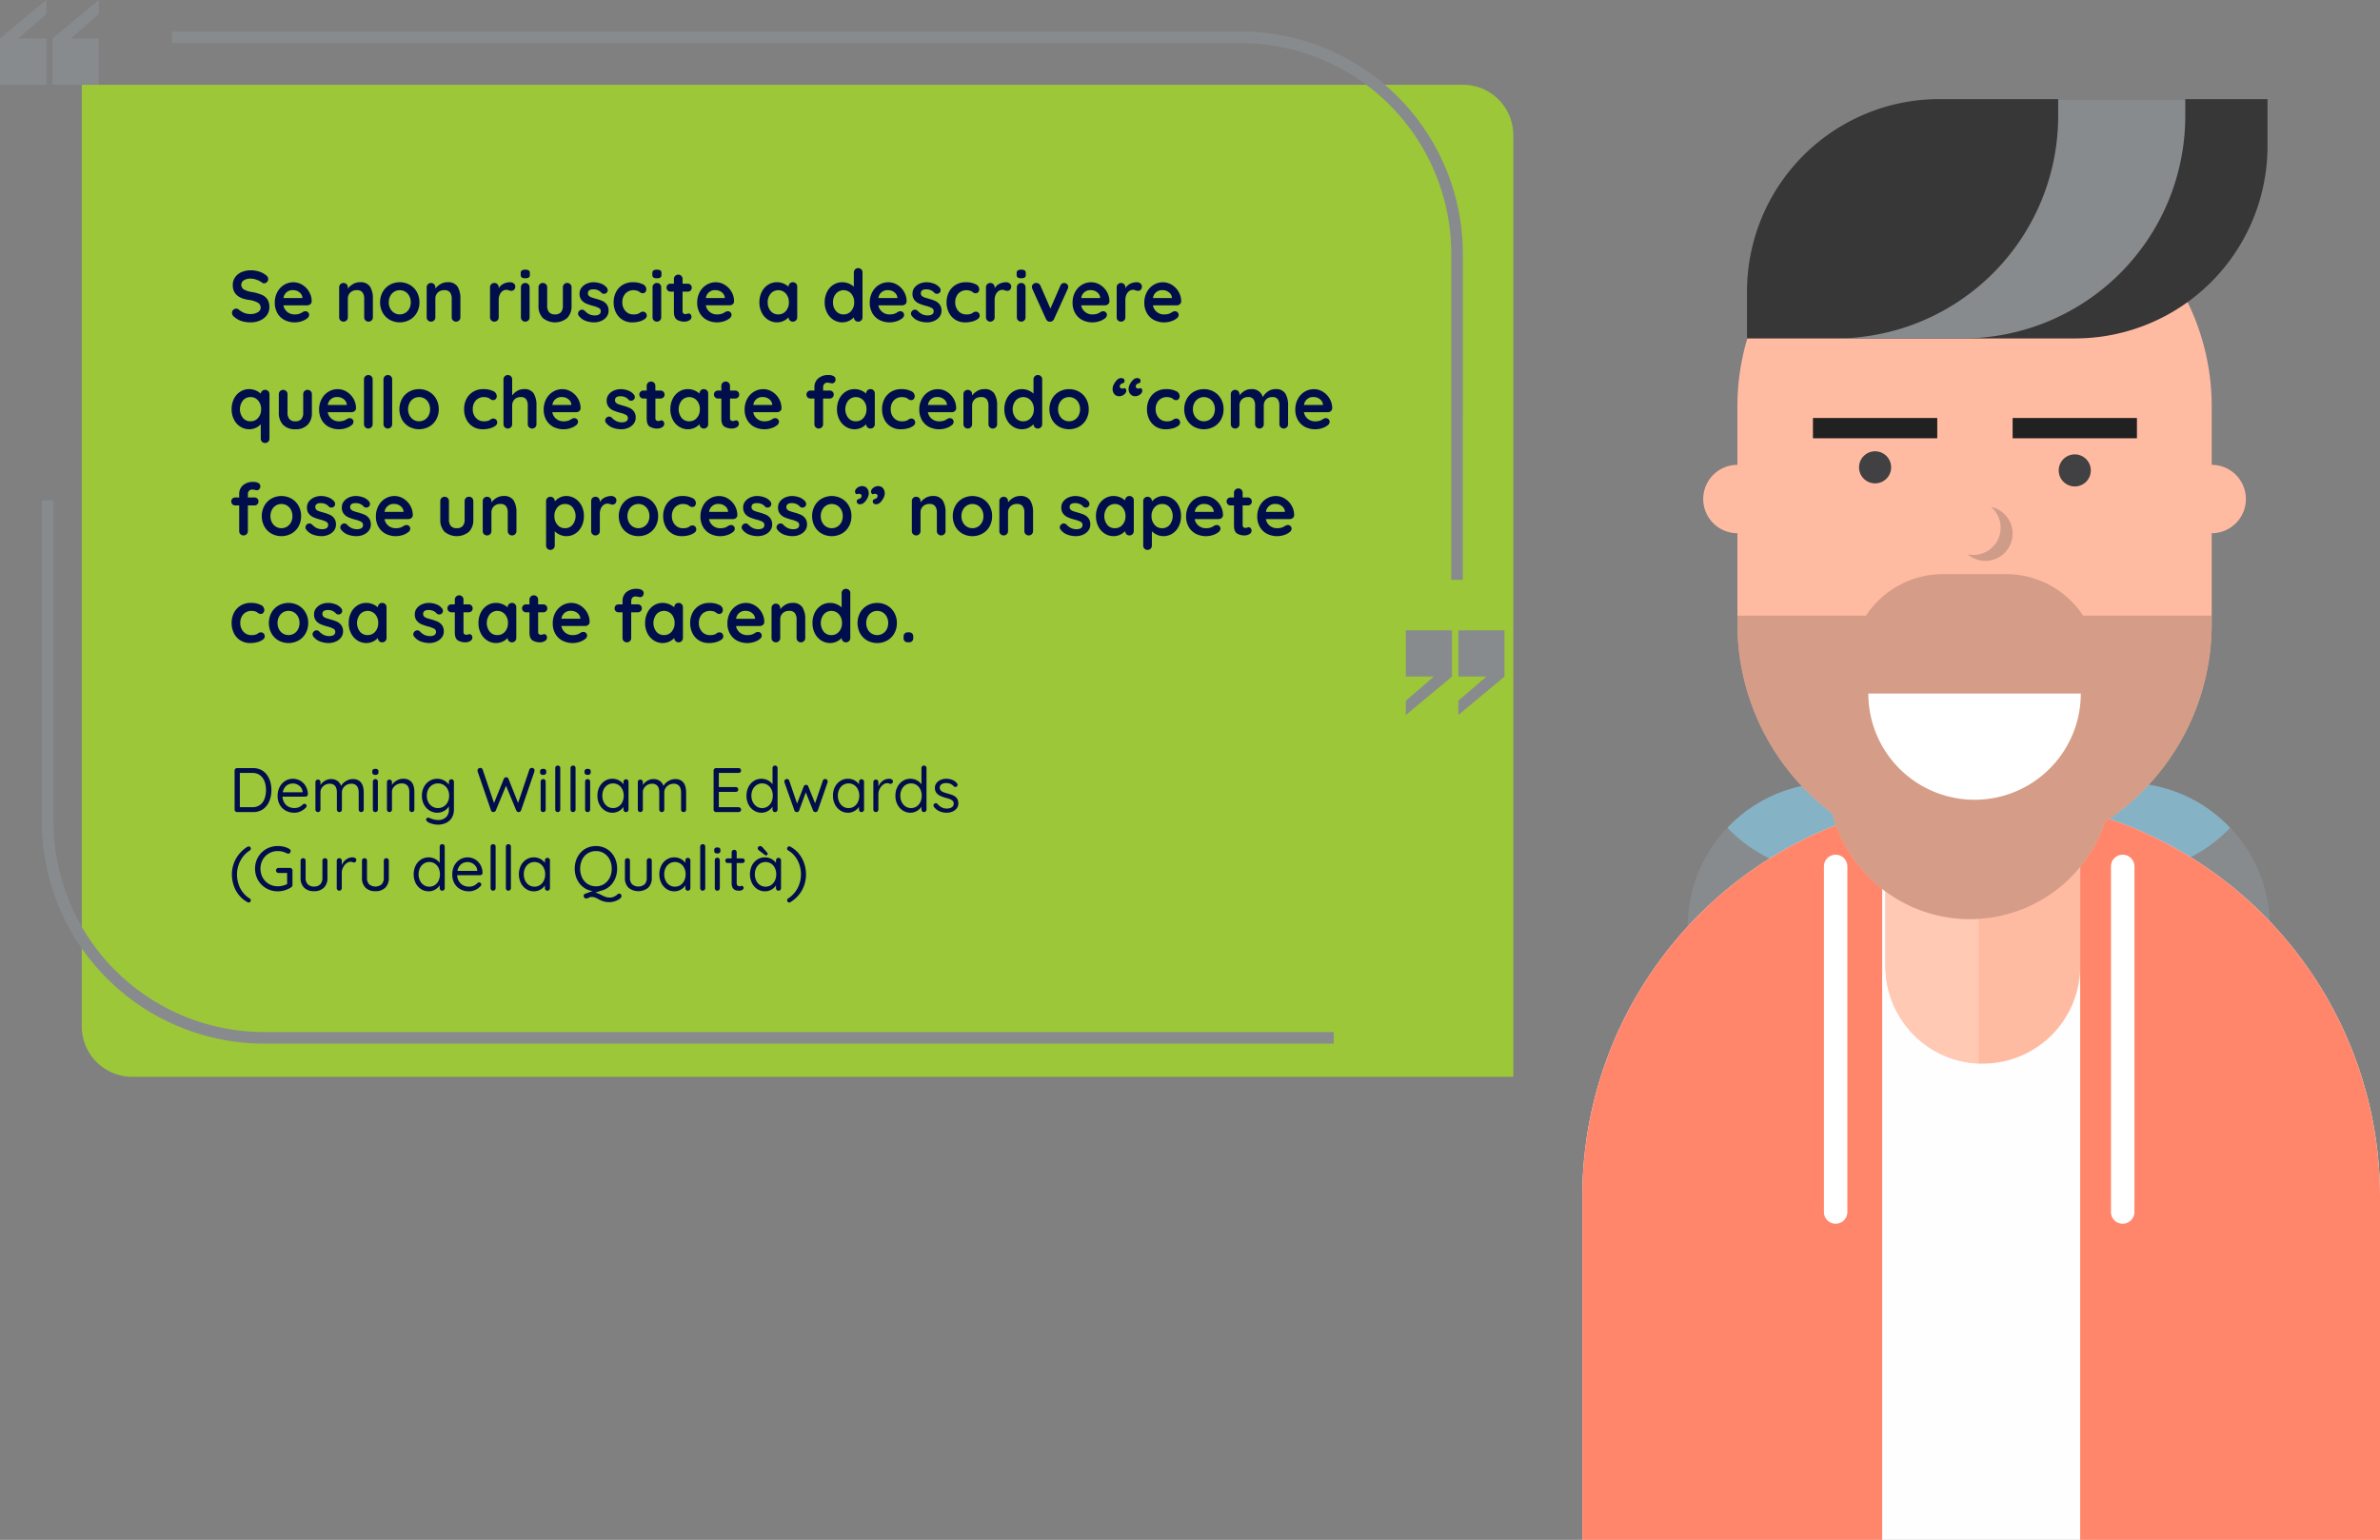
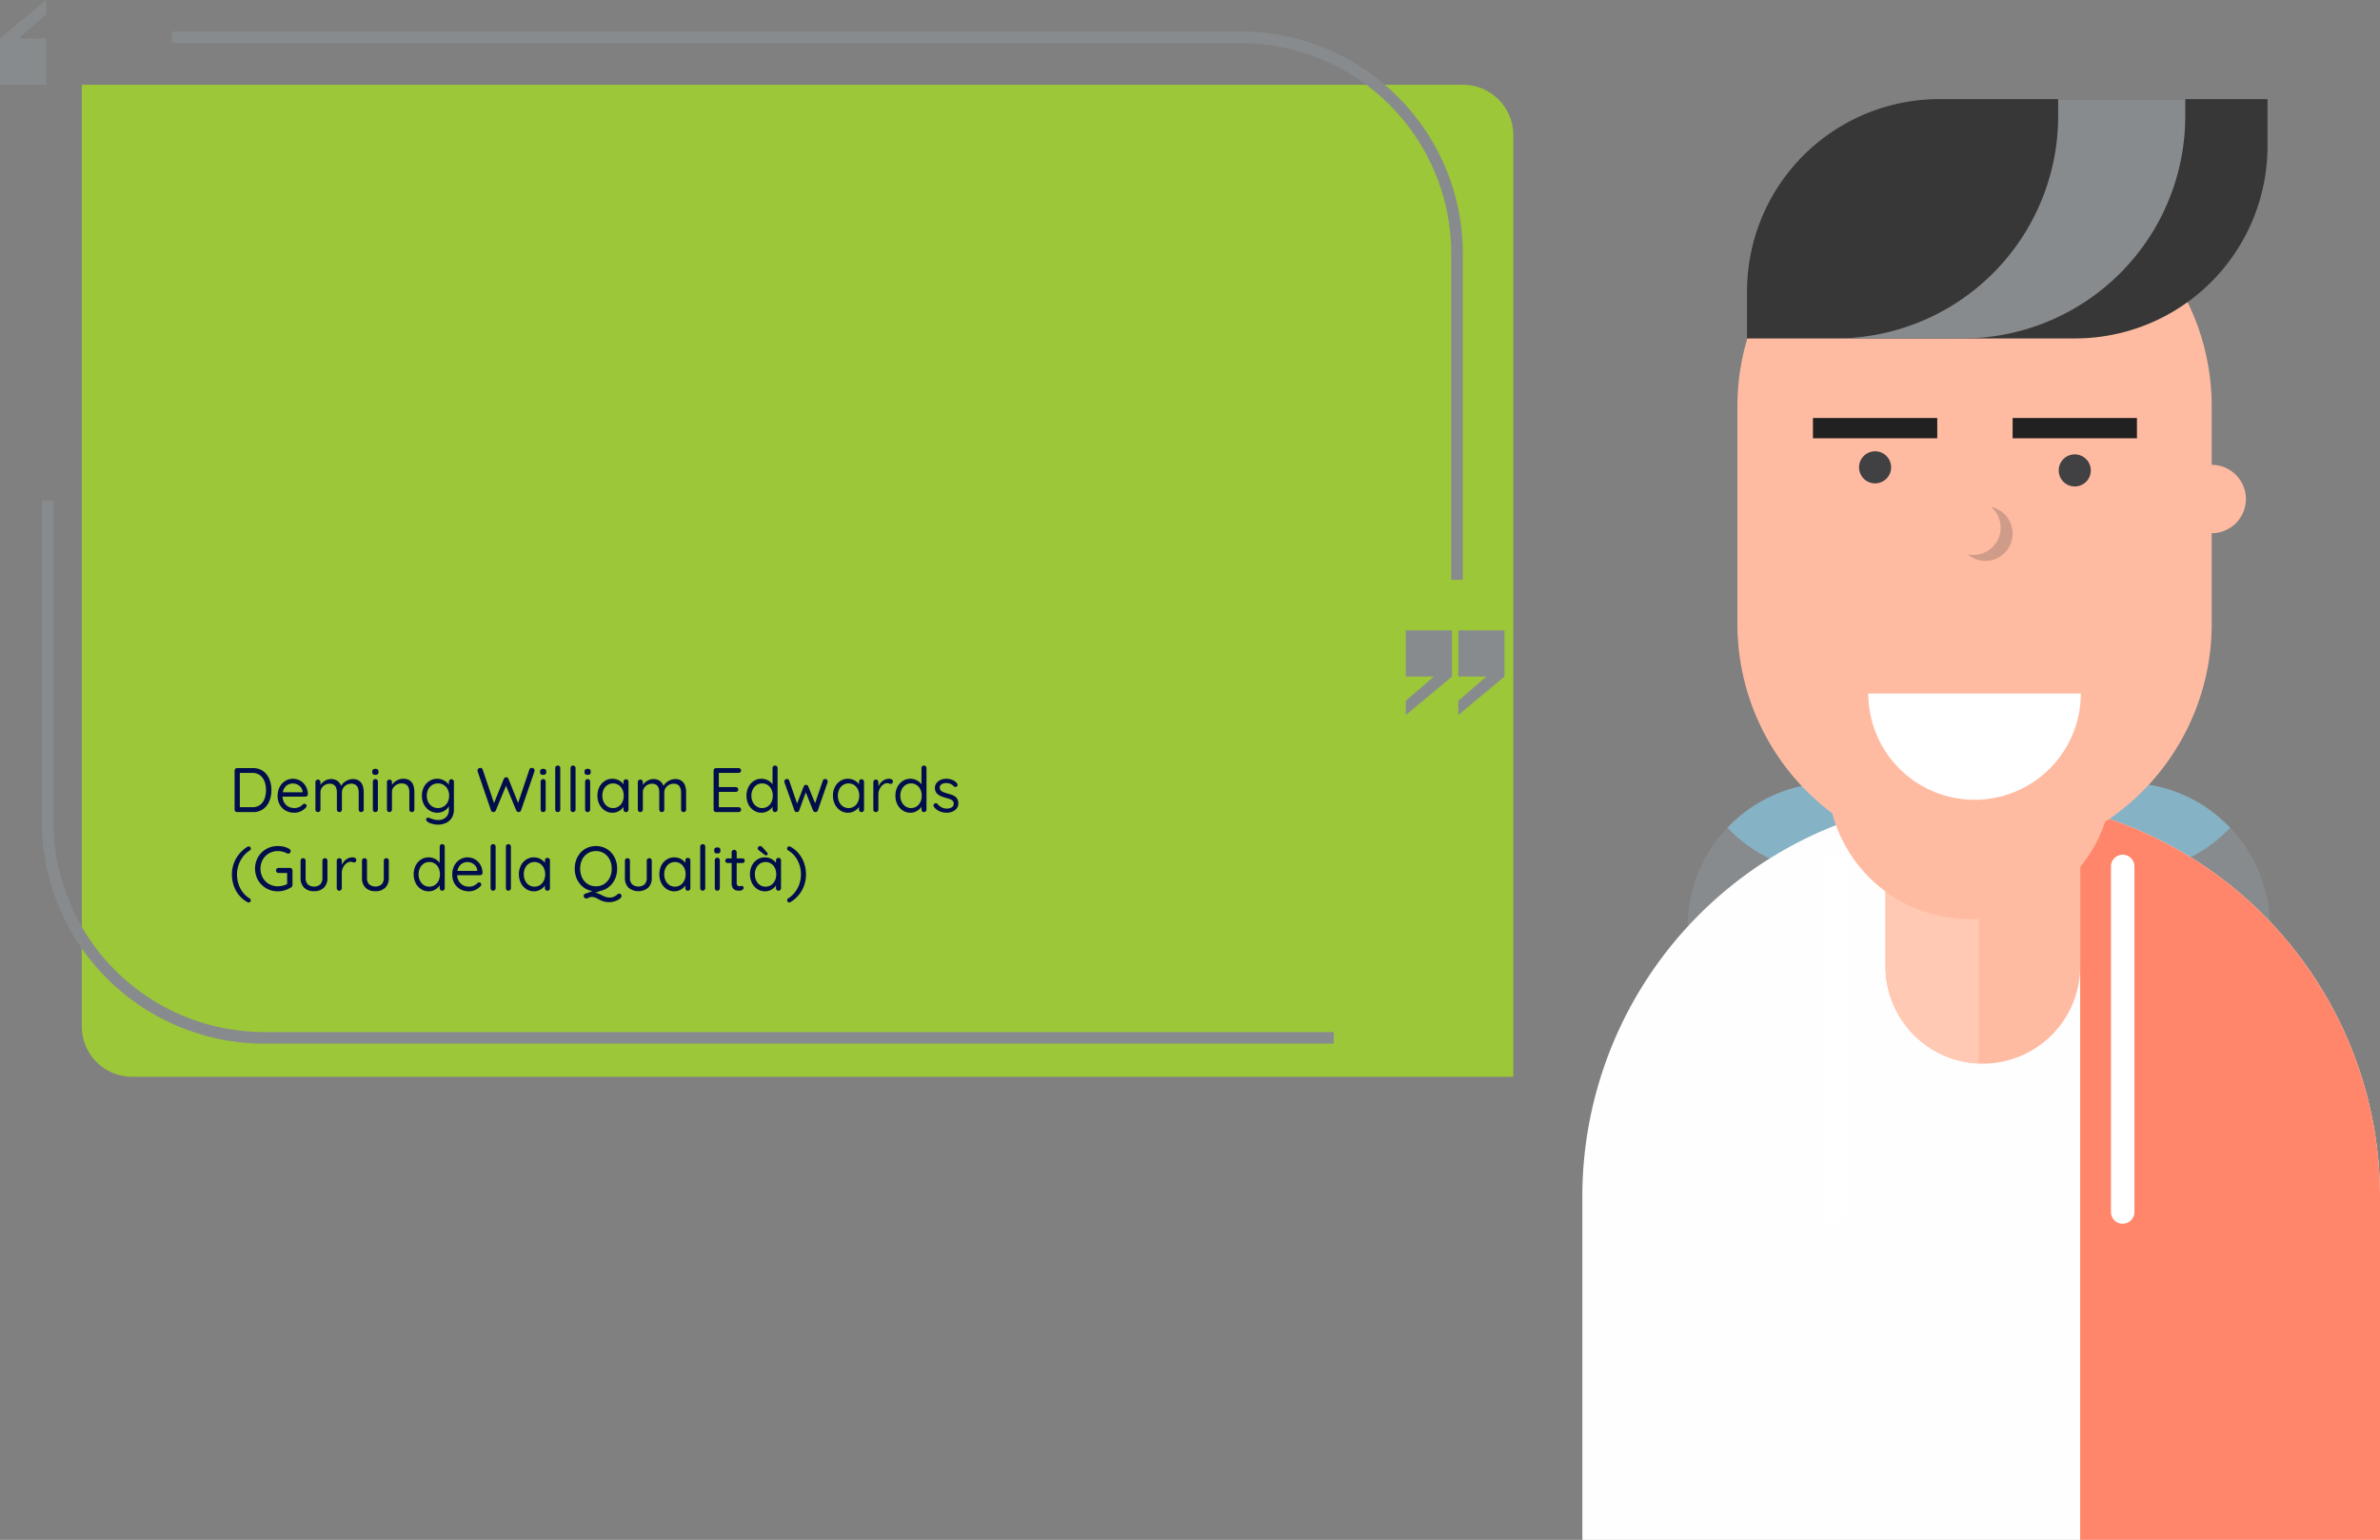
<svg xmlns="http://www.w3.org/2000/svg" width="756.848" height="489.788" viewBox="0 0 756.848 489.788">
  <rect x="0" y="0" width="756.848" height="489.788" fill="#808080" stroke="none" />
  <defs>
    <clipPath id="clip-path">
      <rect id="Rettangolo_3211" data-name="Rettangolo 3211" width="756.848" height="489.788" fill="none" />
    </clipPath>
    <clipPath id="clip-path-3">
-       <rect id="Rettangolo_3206" data-name="Rettangolo 3206" width="150.821" height="109.757" transform="translate(552.505 182.608)" fill="none" />
-     </clipPath>
+       </clipPath>
    <clipPath id="clip-path-4">
      <rect id="Rettangolo_3209" data-name="Rettangolo 3209" width="455.22" height="315.54" transform="translate(26.01 26.957)" fill="none" />
    </clipPath>
  </defs>
  <g id="Raggruppa_2263" data-name="Raggruppa 2263" transform="translate(-221.152 -6083.696)">
    <g id="Raggruppa_2748" data-name="Raggruppa 2748">
      <g id="Raggruppa_2262" data-name="Raggruppa 2262" transform="translate(221.152 6083.696)">
        <g id="Raggruppa_2261" data-name="Raggruppa 2261" clip-path="url(#clip-path)">
          <g id="Raggruppa_2260" data-name="Raggruppa 2260">
            <g id="Raggruppa_2259" data-name="Raggruppa 2259" clip-path="url(#clip-path)">
              <path id="Tracciato_7585" data-name="Tracciato 7585" d="M721.826,294.833H536.7a45.825,45.825,0,0,1,45.825-45.825H676a45.824,45.824,0,0,1,45.825,45.825" fill="#888b8d" />
              <path id="Tracciato_7586" data-name="Tracciato 7586" d="M676,249.008H582.523a45.652,45.652,0,0,0-33.181,14.278,45.655,45.655,0,0,0,33.181,14.277H676a45.651,45.651,0,0,0,33.18-14.277A45.648,45.648,0,0,0,676,249.008" fill="#86b2c6" />
              <path id="Tracciato_7587" data-name="Tracciato 7587" d="M756.847,489.788H503.189V380.6a126.829,126.829,0,0,1,253.658,0Z" fill="#fefefe" />
              <path id="Tracciato_7588" data-name="Tracciato 7588" d="M661.5,257.714V489.788h95.348V380.6A126.88,126.88,0,0,0,661.5,257.714" fill="#ff866b" />
-               <path id="Tracciato_7589" data-name="Tracciato 7589" d="M598.538,257.714V489.788H503.19V380.6a126.881,126.881,0,0,1,95.348-122.887" fill="#ff866b" />
              <path id="Tracciato_7590" data-name="Tracciato 7590" d="M630.547,338.31h0a30.953,30.953,0,0,1-30.953-30.953v-65.3H661.5v65.3a30.953,30.953,0,0,1-30.953,30.953" fill="#ffbba1" />
              <path id="Tracciato_7591" data-name="Tracciato 7591" d="M629.2,242.053H599.594v65.3A30.928,30.928,0,0,0,629.2,338.241Z" fill="#ffc9b4" />
              <path id="Tracciato_7592" data-name="Tracciato 7592" d="M627.916,53.831a75.411,75.411,0,0,0-75.411,75.41v69.217a75.212,75.212,0,0,0,30.171,60.232,45.3,45.3,0,0,0,86.758,2.692,75.311,75.311,0,0,0,33.893-62.924V129.241a75.411,75.411,0,0,0-75.411-75.41" fill="#ffbba1" />
              <g id="Raggruppa_2255" data-name="Raggruppa 2255" opacity="0.65">
                <g id="Raggruppa_2254" data-name="Raggruppa 2254">
                  <g id="Raggruppa_2253" data-name="Raggruppa 2253" clip-path="url(#clip-path-3)">
                    <path id="Tracciato_7593" data-name="Tracciato 7593" d="M662.441,195.813a29.375,29.375,0,0,0-24.533-13.205H617.924a29.372,29.372,0,0,0-24.533,13.205H552.505v2.645a75.213,75.213,0,0,0,30.171,60.232,45.3,45.3,0,0,0,86.757,2.692,75.308,75.308,0,0,0,33.894-62.924v-2.645Z" fill="#bf8c79" />
                  </g>
                </g>
              </g>
              <path id="Tracciato_7594" data-name="Tracciato 7594" d="M661.7,220.6a33.783,33.783,0,0,1-67.567,0Z" fill="#fff" />
-               <path id="Tracciato_7595" data-name="Tracciato 7595" d="M563.377,158.729a10.872,10.872,0,1,1-10.872-10.872,10.873,10.873,0,0,1,10.872,10.872" fill="#ffbba1" />
              <path id="Tracciato_7596" data-name="Tracciato 7596" d="M714.2,158.729a10.872,10.872,0,1,1-10.873-10.872A10.873,10.873,0,0,1,714.2,158.729" fill="#ffbba1" />
              <path id="Tracciato_7597" data-name="Tracciato 7597" d="M633.126,161.224a8.663,8.663,0,0,1-7.383,15.1,8.6,8.6,0,0,0,5.592,2.091,8.689,8.689,0,0,0,1.791-17.192" fill="#cf9c89" />
              <rect id="Rettangolo_3207" data-name="Rettangolo 3207" width="39.53" height="6.454" transform="translate(576.524 132.952)" fill="#212121" />
              <rect id="Rettangolo_3208" data-name="Rettangolo 3208" width="39.532" height="6.454" transform="translate(640.022 132.952)" fill="#212121" />
              <path id="Tracciato_7598" data-name="Tracciato 7598" d="M601.385,148.645a5.1,5.1,0,1,1-5.1-5.1,5.1,5.1,0,0,1,5.1,5.1" fill="#414042" />
              <path id="Tracciato_7599" data-name="Tracciato 7599" d="M664.883,149.627a5.1,5.1,0,1,1-5.095-5.1,5.1,5.1,0,0,1,5.095,5.1" fill="#414042" />
              <path id="Tracciato_7600" data-name="Tracciato 7600" d="M659.866,107.646H555.557V92.731A61.213,61.213,0,0,1,616.77,31.518H721.079V46.433a61.213,61.213,0,0,1-61.213,61.213" fill="#373737" />
              <path id="Tracciato_7601" data-name="Tracciato 7601" d="M654.508,31.518V36.88a70.767,70.767,0,0,1-70.767,70.766h40.418A70.766,70.766,0,0,0,694.925,36.88V31.518Z" fill="#888b8d" />
              <path id="Tracciato_7602" data-name="Tracciato 7602" d="M583.741,389.234h0a3.727,3.727,0,0,1-3.727-3.726V275.646a3.727,3.727,0,1,1,7.453,0V385.508a3.726,3.726,0,0,1-3.726,3.726" fill="#fff" />
              <path id="Tracciato_7603" data-name="Tracciato 7603" d="M675.027,389.234h0a3.726,3.726,0,0,1-3.726-3.726V275.646a3.727,3.727,0,1,1,7.453,0V385.508a3.727,3.727,0,0,1-3.727,3.726" fill="#fff" />
              <g id="Raggruppa_2258" data-name="Raggruppa 2258" opacity="0.56">
                <g id="Raggruppa_2257" data-name="Raggruppa 2257">
                  <g id="Raggruppa_2256" data-name="Raggruppa 2256" clip-path="url(#clip-path-4)">
                    <path id="Tracciato_7604" data-name="Tracciato 7604" d="M26.01,326.473V26.957h439.2a16.026,16.026,0,0,1,16.025,16.025V342.5H42.035A16.025,16.025,0,0,1,26.01,326.473" fill="#b3ff00" />
                  </g>
                </g>
              </g>
-               <path id="Tracciato_7605" data-name="Tracciato 7605" d="M31.389,26.934V12.243h-8.92l8.92-7.7V0L16.7,12.243V26.934Z" fill="#888b8d" />
              <path id="Tracciato_7606" data-name="Tracciato 7606" d="M14.691,26.934V12.243H5.771l8.92-7.7V0L0,12.243V26.934Z" fill="#888b8d" />
              <path id="Tracciato_7607" data-name="Tracciato 7607" d="M447.056,200.5v14.69h8.919l-8.919,7.7v4.547l14.69-12.242V200.5Z" fill="#888b8d" />
              <path id="Tracciato_7608" data-name="Tracciato 7608" d="M463.752,200.5v14.69h8.919l-8.919,7.7v4.547l14.689-12.242V200.5Z" fill="#888b8d" />
              <path id="Tracciato_7609" data-name="Tracciato 7609" d="M465.191,184.435h-3.686V80.668a67.031,67.031,0,0,0-66.956-66.956H54.751V10.027h339.8a70.722,70.722,0,0,1,70.642,70.641Z" fill="#888b8d" />
              <path id="Tracciato_7610" data-name="Tracciato 7610" d="M424.144,331.952H83.963A70.723,70.723,0,0,1,13.32,261.309v-102.1h3.686v102.1a67.033,67.033,0,0,0,66.957,66.957H424.144Z" fill="#888b8d" />
            </g>
          </g>
        </g>
      </g>
    </g>
-     <path id="Tracciato_9717" data-name="Tracciato 9717" d="M6.9,23.23a9.614,9.614,0,0,1-2.944-.414,6.815,6.815,0,0,1-2.415-1.4A1.615,1.615,0,0,1,.92,20.194a1.3,1.3,0,0,1,.391-.931,1.267,1.267,0,0,1,.943-.4,1.218,1.218,0,0,1,.782.276,6.771,6.771,0,0,0,1.794,1.1,5.627,5.627,0,0,0,2.07.345,4.142,4.142,0,0,0,2.22-.575,1.666,1.666,0,0,0,.932-1.426,1.829,1.829,0,0,0-.92-1.622,7.8,7.8,0,0,0-2.921-.885q-5.037-.736-5.037-4.692a4.239,4.239,0,0,1,.759-2.519A4.792,4.792,0,0,1,4,7.233,7.324,7.324,0,0,1,6.923,6.67a8.358,8.358,0,0,1,2.725.437,6.609,6.609,0,0,1,2.128,1.15,1.535,1.535,0,0,1,.667,1.219,1.3,1.3,0,0,1-.391.931,1.242,1.242,0,0,1-.92.4,1.009,1.009,0,0,1-.621-.207,6.075,6.075,0,0,0-1.668-.885,5.527,5.527,0,0,0-1.92-.4,3.957,3.957,0,0,0-2.243.541A1.717,1.717,0,0,0,4.7,12.765a7.745,7.745,0,0,0,2.564.828,13.3,13.3,0,0,1,3.163.885,4.036,4.036,0,0,1,1.782,1.472,4.522,4.522,0,0,1,.6,2.473,4.129,4.129,0,0,1-.816,2.542,5.25,5.25,0,0,1-2.174,1.679A7.283,7.283,0,0,1,6.9,23.23Zm19.366-6.67a1.181,1.181,0,0,1-.437.9,1.463,1.463,0,0,1-.966.345h-7.59a3.468,3.468,0,0,0,1.265,2.128,3.537,3.537,0,0,0,2.231.771,4.945,4.945,0,0,0,1.472-.173,3.834,3.834,0,0,0,.84-.368q.31-.2.425-.264a1.755,1.755,0,0,1,.782-.207,1.129,1.129,0,0,1,.828.345,1.1,1.1,0,0,1,.345.805,1.435,1.435,0,0,1-.644,1.127,5.5,5.5,0,0,1-1.725.9,7.131,7.131,0,0,1-5.554-.437,5.619,5.619,0,0,1-2.22-2.219,6.472,6.472,0,0,1-.782-3.185,7.052,7.052,0,0,1,.828-3.473,5.879,5.879,0,0,1,2.185-2.288,5.648,5.648,0,0,1,2.9-.794,5.373,5.373,0,0,1,2.864.828,6.189,6.189,0,0,1,2.151,2.231A6,6,0,0,1,26.266,16.56Zm-5.819-3.565A2.855,2.855,0,0,0,17.3,15.5h6.026v-.161a2.378,2.378,0,0,0-.943-1.656A2.985,2.985,0,0,0,20.447,12.995Zm21.137-2.53a3.561,3.561,0,0,1,3.243,1.392,7.073,7.073,0,0,1,.9,3.852V21.6a1.379,1.379,0,0,1-.391,1,1.416,1.416,0,0,1-1.978,0,1.379,1.379,0,0,1-.391-1V15.709a3.313,3.313,0,0,0-.529-1.99,2.1,2.1,0,0,0-1.817-.725,2.8,2.8,0,0,0-2.093.771,2.656,2.656,0,0,0-.759,1.943V21.6a1.379,1.379,0,0,1-.391,1,1.416,1.416,0,0,1-1.978,0,1.379,1.379,0,0,1-.391-1V12.1a1.379,1.379,0,0,1,.391-1,1.416,1.416,0,0,1,1.978,0,1.379,1.379,0,0,1,.391,1v.391a5.555,5.555,0,0,1,1.621-1.426A4.2,4.2,0,0,1,41.584,10.465Zm18.952,6.394a6.574,6.574,0,0,1-.828,3.3,5.85,5.85,0,0,1-2.266,2.265,6.637,6.637,0,0,1-6.336,0,5.872,5.872,0,0,1-2.254-2.265,6.574,6.574,0,0,1-.828-3.3,6.574,6.574,0,0,1,.828-3.3,5.955,5.955,0,0,1,2.254-2.277,6.555,6.555,0,0,1,6.336,0,5.931,5.931,0,0,1,2.266,2.277A6.574,6.574,0,0,1,60.536,16.859Zm-2.76,0a4.215,4.215,0,0,0-.472-2.012,3.469,3.469,0,0,0-1.265-1.369,3.446,3.446,0,0,0-3.519,0,3.469,3.469,0,0,0-1.265,1.369,4.215,4.215,0,0,0-.472,2.012,4.148,4.148,0,0,0,.472,2,3.489,3.489,0,0,0,1.265,1.357,3.446,3.446,0,0,0,3.519,0A3.489,3.489,0,0,0,57.3,18.86,4.148,4.148,0,0,0,57.776,16.859Zm11.638-6.394a3.561,3.561,0,0,1,3.243,1.392,7.073,7.073,0,0,1,.9,3.852V21.6a1.379,1.379,0,0,1-.391,1,1.416,1.416,0,0,1-1.978,0,1.379,1.379,0,0,1-.391-1V15.709a3.313,3.313,0,0,0-.529-1.99,2.1,2.1,0,0,0-1.817-.725,2.8,2.8,0,0,0-2.093.771,2.656,2.656,0,0,0-.759,1.943V21.6a1.379,1.379,0,0,1-.391,1,1.416,1.416,0,0,1-1.978,0,1.379,1.379,0,0,1-.391-1V12.1a1.379,1.379,0,0,1,.391-1,1.416,1.416,0,0,1,1.978,0,1.379,1.379,0,0,1,.391,1v.391a5.555,5.555,0,0,1,1.622-1.426A4.2,4.2,0,0,1,69.414,10.465Zm19.964,0a1.759,1.759,0,0,1,1.161.391,1.166,1.166,0,0,1,.472.92,1.425,1.425,0,0,1-.368,1.07,1.213,1.213,0,0,1-.874.356,2.3,2.3,0,0,1-.782-.161q-.069-.023-.311-.092a1.876,1.876,0,0,0-.518-.069,2.044,2.044,0,0,0-1.15.368,2.685,2.685,0,0,0-.909,1.116,4.107,4.107,0,0,0-.357,1.783V21.6a1.379,1.379,0,0,1-.391,1,1.416,1.416,0,0,1-1.978,0,1.379,1.379,0,0,1-.391-1V12.1a1.379,1.379,0,0,1,.391-1,1.416,1.416,0,0,1,1.978,0,1.379,1.379,0,0,1,.391,1v.3a3.484,3.484,0,0,1,1.518-1.437A4.667,4.667,0,0,1,89.378,10.465ZM95.565,21.6a1.379,1.379,0,0,1-.391,1,1.416,1.416,0,0,1-1.978,0,1.379,1.379,0,0,1-.391-1V12.1a1.379,1.379,0,0,1,.391-1,1.416,1.416,0,0,1,1.978,0,1.379,1.379,0,0,1,.391,1Zm-1.4-12.4a1.827,1.827,0,0,1-1.1-.253,1.081,1.081,0,0,1-.322-.9V7.613a1.043,1.043,0,0,1,.345-.9,2.585,2.585,0,0,1,2.231,0,1.081,1.081,0,0,1,.322.9V8.05a1.057,1.057,0,0,1-.334.908A2.008,2.008,0,0,1,94.162,9.2Zm13.363,1.495a1.32,1.32,0,0,1,.989.4,1.379,1.379,0,0,1,.391,1V17.94a5.33,5.33,0,0,1-1.368,3.887,6.1,6.1,0,0,1-7.785,0,5.357,5.357,0,0,1-1.357-3.887V12.1a1.379,1.379,0,0,1,.391-1,1.416,1.416,0,0,1,1.978,0,1.379,1.379,0,0,1,.391,1V17.94a3,3,0,0,0,.621,2.082,2.4,2.4,0,0,0,1.863.679,2.434,2.434,0,0,0,1.886-.679,3,3,0,0,0,.621-2.082V12.1a1.379,1.379,0,0,1,.391-1A1.32,1.32,0,0,1,107.525,10.695Zm3.657,10.4a1.118,1.118,0,0,1-.207-.69,1.308,1.308,0,0,1,1.265-1.219,1.3,1.3,0,0,1,.92.437,4.85,4.85,0,0,0,1.438,1.058,4.286,4.286,0,0,0,1.805.345q1.794-.069,1.794-1.357a1.1,1.1,0,0,0-.609-1.012,8.6,8.6,0,0,0-1.9-.69,16.448,16.448,0,0,1-2.174-.736,3.846,3.846,0,0,1-1.449-1.115,3.09,3.09,0,0,1-.61-2.013,3.045,3.045,0,0,1,.632-1.92,4.163,4.163,0,0,1,1.656-1.265,5.356,5.356,0,0,1,2.174-.449,6.68,6.68,0,0,1,2.346.437,4.081,4.081,0,0,1,1.84,1.288,1.279,1.279,0,0,1,.3.828,1.068,1.068,0,0,1-.437.874,1.159,1.159,0,0,1-.736.253,1.121,1.121,0,0,1-.828-.322,2.921,2.921,0,0,0-1.069-.805,3.536,3.536,0,0,0-1.484-.3q-1.748,0-1.748,1.265a1.083,1.083,0,0,0,.322.816,2.2,2.2,0,0,0,.816.483q.494.172,1.392.425a15.21,15.21,0,0,1,2.07.713,3.553,3.553,0,0,1,1.4,1.127,3.229,3.229,0,0,1,.575,2,3.068,3.068,0,0,1-.667,1.967,4.222,4.222,0,0,1-1.714,1.276,5.531,5.531,0,0,1-2.15.437,7.789,7.789,0,0,1-2.829-.506A4.7,4.7,0,0,1,111.182,21.091ZM128.34,10.465a6.964,6.964,0,0,1,3.151.609,1.827,1.827,0,0,1,1.2,1.622,1.389,1.389,0,0,1-.3.885.948.948,0,0,1-.782.38,1.469,1.469,0,0,1-.6-.1,2.147,2.147,0,0,1-.449-.276,3.2,3.2,0,0,0-.425-.287,2.885,2.885,0,0,0-.678-.207,3.784,3.784,0,0,0-.725-.092,3.478,3.478,0,0,0-2.7,1.07,3.981,3.981,0,0,0-.978,2.794,3.941,3.941,0,0,0,.989,2.749,3.26,3.26,0,0,0,2.53,1.093,3.914,3.914,0,0,0,1.679-.276,3.11,3.11,0,0,0,.38-.242,2.611,2.611,0,0,1,.449-.264,1.243,1.243,0,0,1,.506-.092,1.165,1.165,0,0,1,.908.368,1.35,1.35,0,0,1,.333.943,1.332,1.332,0,0,1-.644,1.035,5.016,5.016,0,0,1-1.7.77,8.564,8.564,0,0,1-2.254.288,5.825,5.825,0,0,1-3.117-.828,5.568,5.568,0,0,1-2.081-2.288,7.129,7.129,0,0,1-.736-3.255,6.946,6.946,0,0,1,.771-3.312,5.669,5.669,0,0,1,2.15-2.266A6.025,6.025,0,0,1,128.34,10.465ZM137.425,21.6a1.379,1.379,0,0,1-.391,1,1.416,1.416,0,0,1-1.978,0,1.379,1.379,0,0,1-.391-1V12.1a1.379,1.379,0,0,1,.391-1,1.416,1.416,0,0,1,1.978,0,1.379,1.379,0,0,1,.391,1Zm-1.4-12.4a1.827,1.827,0,0,1-1.1-.253,1.081,1.081,0,0,1-.322-.9V7.613a1.043,1.043,0,0,1,.345-.9,2.585,2.585,0,0,1,2.231,0,1.081,1.081,0,0,1,.322.9V8.05a1.057,1.057,0,0,1-.333.908A2.008,2.008,0,0,1,136.022,9.2Zm10.166,11.2a.765.765,0,0,1,.587.311,1.216,1.216,0,0,1,.264.816,1.229,1.229,0,0,1-.678,1.046,2.819,2.819,0,0,1-1.529.426,4.459,4.459,0,0,1-2.4-.61q-.978-.609-.978-2.587V13.455h-1.058a1.258,1.258,0,0,1-1.288-1.288,1.183,1.183,0,0,1,.368-.885,1.27,1.27,0,0,1,.92-.357h1.058V9.453a1.375,1.375,0,0,1,1.4-1.4,1.293,1.293,0,0,1,.966.4,1.379,1.379,0,0,1,.391,1v1.472h1.633a1.258,1.258,0,0,1,1.288,1.288,1.183,1.183,0,0,1-.368.885,1.27,1.27,0,0,1-.92.357H144.21v6.233a.88.88,0,0,0,.253.7,1.02,1.02,0,0,0,.69.219,1.974,1.974,0,0,0,.506-.092A1.374,1.374,0,0,1,146.188,20.4Zm14.4-3.841a1.181,1.181,0,0,1-.437.9,1.463,1.463,0,0,1-.966.345h-7.59a3.468,3.468,0,0,0,1.265,2.128,3.537,3.537,0,0,0,2.231.771,4.944,4.944,0,0,0,1.472-.173,3.834,3.834,0,0,0,.84-.368q.311-.2.425-.264a1.755,1.755,0,0,1,.782-.207,1.129,1.129,0,0,1,.828.345,1.1,1.1,0,0,1,.345.805,1.435,1.435,0,0,1-.644,1.127,5.5,5.5,0,0,1-1.725.9,7.131,7.131,0,0,1-5.554-.437,5.619,5.619,0,0,1-2.219-2.219,6.472,6.472,0,0,1-.782-3.185,7.052,7.052,0,0,1,.828-3.473,5.879,5.879,0,0,1,2.185-2.288,5.648,5.648,0,0,1,2.9-.794,5.373,5.373,0,0,1,2.863.828,6.189,6.189,0,0,1,2.15,2.231A6,6,0,0,1,160.586,16.56Zm-5.819-3.565a2.855,2.855,0,0,0-3.151,2.507h6.026v-.161a2.378,2.378,0,0,0-.943-1.656A2.985,2.985,0,0,0,154.767,12.995Zm24.518-2.53a1.34,1.34,0,0,1,.989.391,1.369,1.369,0,0,1,.391,1.012V21.6a1.379,1.379,0,0,1-.391,1,1.32,1.32,0,0,1-.989.4,1.3,1.3,0,0,1-.977-.391,1.446,1.446,0,0,1-.4-.989,4.987,4.987,0,0,1-3.611,1.61,5.258,5.258,0,0,1-2.875-.816,5.725,5.725,0,0,1-2.035-2.266,7.069,7.069,0,0,1-.748-3.289,7.232,7.232,0,0,1,.736-3.3,5.655,5.655,0,0,1,2.012-2.277,5.123,5.123,0,0,1,2.818-.817,5.327,5.327,0,0,1,2.07.4,5.436,5.436,0,0,1,1.633,1.024v-.023a1.379,1.379,0,0,1,.391-1A1.32,1.32,0,0,1,179.285,10.465ZM174.639,20.7a3.071,3.071,0,0,0,2.438-1.093,4.057,4.057,0,0,0,.943-2.749,4.1,4.1,0,0,0-.943-2.76,3.219,3.219,0,0,0-4.853,0,4.1,4.1,0,0,0-.943,2.76,4.088,4.088,0,0,0,.932,2.749A3.037,3.037,0,0,0,174.639,20.7ZM200.054,5.98a1.34,1.34,0,0,1,.989.391,1.369,1.369,0,0,1,.391,1.012V21.6a1.379,1.379,0,0,1-.391,1,1.32,1.32,0,0,1-.989.4,1.3,1.3,0,0,1-.977-.391,1.446,1.446,0,0,1-.4-.989,4.987,4.987,0,0,1-3.611,1.61,5.258,5.258,0,0,1-2.875-.816,5.725,5.725,0,0,1-2.035-2.266,7.069,7.069,0,0,1-.748-3.289,7.232,7.232,0,0,1,.736-3.3,5.655,5.655,0,0,1,2.012-2.277,5.123,5.123,0,0,1,2.818-.817,5.327,5.327,0,0,1,2.07.4,5.436,5.436,0,0,1,1.633,1.024V7.383a1.379,1.379,0,0,1,.391-1A1.32,1.32,0,0,1,200.054,5.98ZM195.408,20.7a3.071,3.071,0,0,0,2.438-1.093,4.057,4.057,0,0,0,.943-2.749,4.1,4.1,0,0,0-.943-2.76,3.219,3.219,0,0,0-4.853,0,4.1,4.1,0,0,0-.943,2.76,4.088,4.088,0,0,0,.932,2.749A3.037,3.037,0,0,0,195.408,20.7Zm20.056-4.14a1.181,1.181,0,0,1-.437.9,1.463,1.463,0,0,1-.966.345h-7.59a3.468,3.468,0,0,0,1.265,2.128,3.537,3.537,0,0,0,2.231.771,4.944,4.944,0,0,0,1.472-.173,3.834,3.834,0,0,0,.84-.368q.311-.2.425-.264a1.755,1.755,0,0,1,.782-.207,1.129,1.129,0,0,1,.828.345,1.1,1.1,0,0,1,.345.805,1.435,1.435,0,0,1-.644,1.127,5.5,5.5,0,0,1-1.725.9,7.131,7.131,0,0,1-5.554-.437,5.619,5.619,0,0,1-2.219-2.219,6.472,6.472,0,0,1-.782-3.185,7.052,7.052,0,0,1,.828-3.473,5.879,5.879,0,0,1,2.185-2.288,5.648,5.648,0,0,1,2.9-.794,5.373,5.373,0,0,1,2.863.828,6.189,6.189,0,0,1,2.15,2.231A6,6,0,0,1,215.464,16.56Zm-5.819-3.565a2.855,2.855,0,0,0-3.151,2.507h6.026v-.161a2.378,2.378,0,0,0-.943-1.656A2.985,2.985,0,0,0,209.645,12.995Zm7.406,8.1a1.118,1.118,0,0,1-.207-.69,1.308,1.308,0,0,1,1.265-1.219,1.3,1.3,0,0,1,.92.437,4.851,4.851,0,0,0,1.438,1.058,4.286,4.286,0,0,0,1.806.345q1.794-.069,1.794-1.357a1.1,1.1,0,0,0-.609-1.012,8.6,8.6,0,0,0-1.9-.69,16.448,16.448,0,0,1-2.173-.736,3.846,3.846,0,0,1-1.449-1.115,3.09,3.09,0,0,1-.609-2.013,3.045,3.045,0,0,1,.633-1.92,4.163,4.163,0,0,1,1.656-1.265,5.356,5.356,0,0,1,2.174-.449,6.68,6.68,0,0,1,2.346.437,4.08,4.08,0,0,1,1.84,1.288,1.279,1.279,0,0,1,.3.828,1.068,1.068,0,0,1-.437.874,1.159,1.159,0,0,1-.736.253,1.121,1.121,0,0,1-.828-.322,2.921,2.921,0,0,0-1.07-.805,3.536,3.536,0,0,0-1.483-.3q-1.748,0-1.748,1.265a1.083,1.083,0,0,0,.322.816,2.2,2.2,0,0,0,.817.483q.494.172,1.391.425a15.208,15.208,0,0,1,2.07.713,3.553,3.553,0,0,1,1.4,1.127,3.229,3.229,0,0,1,.575,2,3.068,3.068,0,0,1-.667,1.967,4.222,4.222,0,0,1-1.714,1.276,5.531,5.531,0,0,1-2.15.437,7.789,7.789,0,0,1-2.829-.506A4.7,4.7,0,0,1,217.051,21.091Zm17.158-10.626a6.964,6.964,0,0,1,3.151.609,1.827,1.827,0,0,1,1.2,1.622,1.389,1.389,0,0,1-.3.885.948.948,0,0,1-.782.38,1.469,1.469,0,0,1-.6-.1,2.147,2.147,0,0,1-.449-.276,3.2,3.2,0,0,0-.426-.287,2.885,2.885,0,0,0-.678-.207,3.784,3.784,0,0,0-.725-.092,3.478,3.478,0,0,0-2.7,1.07,3.981,3.981,0,0,0-.977,2.794,3.941,3.941,0,0,0,.989,2.749,3.26,3.26,0,0,0,2.53,1.093,3.914,3.914,0,0,0,1.679-.276,3.11,3.11,0,0,0,.38-.242,2.611,2.611,0,0,1,.449-.264,1.243,1.243,0,0,1,.506-.092,1.165,1.165,0,0,1,.908.368,1.35,1.35,0,0,1,.334.943,1.332,1.332,0,0,1-.644,1.035,5.016,5.016,0,0,1-1.7.77,8.564,8.564,0,0,1-2.254.288,5.825,5.825,0,0,1-3.117-.828,5.568,5.568,0,0,1-2.081-2.288,7.128,7.128,0,0,1-.736-3.255,6.946,6.946,0,0,1,.771-3.312,5.669,5.669,0,0,1,2.15-2.266A6.025,6.025,0,0,1,234.209,10.465Zm12.88,0a1.759,1.759,0,0,1,1.161.391,1.166,1.166,0,0,1,.471.92,1.425,1.425,0,0,1-.368,1.07,1.213,1.213,0,0,1-.874.356,2.3,2.3,0,0,1-.782-.161q-.069-.023-.311-.092a1.876,1.876,0,0,0-.518-.069,2.044,2.044,0,0,0-1.15.368,2.685,2.685,0,0,0-.909,1.116,4.107,4.107,0,0,0-.356,1.783V21.6a1.379,1.379,0,0,1-.391,1,1.416,1.416,0,0,1-1.978,0,1.379,1.379,0,0,1-.391-1V12.1a1.379,1.379,0,0,1,.391-1,1.416,1.416,0,0,1,1.978,0,1.379,1.379,0,0,1,.391,1v.3a3.484,3.484,0,0,1,1.518-1.437A4.667,4.667,0,0,1,247.089,10.465ZM253.276,21.6a1.379,1.379,0,0,1-.391,1,1.416,1.416,0,0,1-1.978,0,1.379,1.379,0,0,1-.391-1V12.1a1.379,1.379,0,0,1,.391-1,1.416,1.416,0,0,1,1.978,0,1.379,1.379,0,0,1,.391,1Zm-1.4-12.4a1.827,1.827,0,0,1-1.1-.253,1.081,1.081,0,0,1-.322-.9V7.613a1.043,1.043,0,0,1,.345-.9,2.585,2.585,0,0,1,2.231,0,1.081,1.081,0,0,1,.322.9V8.05a1.057,1.057,0,0,1-.333.908A2.008,2.008,0,0,1,251.873,9.2Zm13.685,1.518a1.27,1.27,0,0,1,.92.356,1.183,1.183,0,0,1,.368.885,1.782,1.782,0,0,1-.184.69l-4.3,9.476a1.431,1.431,0,0,1-.471.621,1.28,1.28,0,0,1-.7.253l-.207.023a1.21,1.21,0,0,1-.724-.242,1.582,1.582,0,0,1-.517-.656l-4.278-9.476a1.823,1.823,0,0,1-.161-.736,1.15,1.15,0,0,1,.391-.84,1.333,1.333,0,0,1,.966-.379,1.49,1.49,0,0,1,.8.23,1.419,1.419,0,0,1,.552.644l3.174,7.268,3.151-7.245a1.517,1.517,0,0,1,.506-.667A1.084,1.084,0,0,1,265.558,10.718Zm14.4,5.842a1.181,1.181,0,0,1-.437.9,1.463,1.463,0,0,1-.966.345h-7.59a3.468,3.468,0,0,0,1.265,2.128,3.536,3.536,0,0,0,2.231.771,4.945,4.945,0,0,0,1.472-.173,3.834,3.834,0,0,0,.839-.368q.311-.2.426-.264a1.755,1.755,0,0,1,.782-.207,1.129,1.129,0,0,1,.828.345,1.1,1.1,0,0,1,.345.805,1.435,1.435,0,0,1-.644,1.127,5.5,5.5,0,0,1-1.725.9,7.131,7.131,0,0,1-5.555-.437,5.619,5.619,0,0,1-2.219-2.219,6.472,6.472,0,0,1-.782-3.185,7.052,7.052,0,0,1,.828-3.473,5.879,5.879,0,0,1,2.185-2.288,5.648,5.648,0,0,1,2.9-.794,5.373,5.373,0,0,1,2.863.828,6.19,6.19,0,0,1,2.151,2.231A6,6,0,0,1,279.956,16.56Zm-5.819-3.565a2.855,2.855,0,0,0-3.151,2.507h6.026v-.161a2.378,2.378,0,0,0-.943-1.656A2.985,2.985,0,0,0,274.137,12.995Zm14.513-2.53a1.759,1.759,0,0,1,1.161.391,1.166,1.166,0,0,1,.471.92,1.425,1.425,0,0,1-.368,1.07,1.213,1.213,0,0,1-.874.356,2.3,2.3,0,0,1-.782-.161q-.069-.023-.31-.092a1.876,1.876,0,0,0-.517-.069,2.044,2.044,0,0,0-1.15.368,2.685,2.685,0,0,0-.908,1.116,4.107,4.107,0,0,0-.357,1.783V21.6a1.379,1.379,0,0,1-.391,1,1.416,1.416,0,0,1-1.978,0,1.379,1.379,0,0,1-.391-1V12.1a1.379,1.379,0,0,1,.391-1,1.416,1.416,0,0,1,1.978,0,1.379,1.379,0,0,1,.391,1v.3a3.484,3.484,0,0,1,1.518-1.437A4.667,4.667,0,0,1,288.65,10.465Zm14.122,6.1a1.181,1.181,0,0,1-.437.9,1.463,1.463,0,0,1-.966.345h-7.59a3.468,3.468,0,0,0,1.265,2.128,3.536,3.536,0,0,0,2.231.771,4.945,4.945,0,0,0,1.472-.173,3.834,3.834,0,0,0,.839-.368q.311-.2.426-.264a1.755,1.755,0,0,1,.782-.207,1.129,1.129,0,0,1,.828.345,1.1,1.1,0,0,1,.345.805,1.435,1.435,0,0,1-.644,1.127,5.5,5.5,0,0,1-1.725.9,7.131,7.131,0,0,1-5.555-.437,5.619,5.619,0,0,1-2.219-2.219,6.472,6.472,0,0,1-.782-3.185,7.052,7.052,0,0,1,.828-3.473,5.879,5.879,0,0,1,2.185-2.288,5.648,5.648,0,0,1,2.9-.794,5.373,5.373,0,0,1,2.863.828,6.19,6.19,0,0,1,2.151,2.231A6,6,0,0,1,302.772,16.56Zm-5.819-3.565A2.855,2.855,0,0,0,293.8,15.5h6.026v-.161a2.378,2.378,0,0,0-.943-1.656A2.985,2.985,0,0,0,296.953,12.995Zm-285.5,31.7a1.34,1.34,0,0,1,.989.391,1.369,1.369,0,0,1,.391,1.012V60.2a1.379,1.379,0,0,1-.391,1,1.416,1.416,0,0,1-1.978,0,1.379,1.379,0,0,1-.391-1V55.643a4.9,4.9,0,0,1-1.552,1.115,4.68,4.68,0,0,1-2.059.472,5.258,5.258,0,0,1-2.875-.816,5.725,5.725,0,0,1-2.036-2.266,7.069,7.069,0,0,1-.748-3.289,7.232,7.232,0,0,1,.736-3.3,5.655,5.655,0,0,1,2.013-2.277,5.123,5.123,0,0,1,2.818-.817,5.414,5.414,0,0,1,3.7,1.449,1.384,1.384,0,0,1,.448-.874A1.334,1.334,0,0,1,11.454,44.695ZM6.808,54.7a3.071,3.071,0,0,0,2.438-1.093,4.057,4.057,0,0,0,.943-2.748,4.1,4.1,0,0,0-.943-2.76,3.058,3.058,0,0,0-2.438-1.1,3.033,3.033,0,0,0-2.415,1.1,4.516,4.516,0,0,0-.011,5.508A3.037,3.037,0,0,0,6.808,54.7ZM24.955,44.695a1.32,1.32,0,0,1,.989.4,1.379,1.379,0,0,1,.391,1V51.94a5.33,5.33,0,0,1-1.368,3.887,5.2,5.2,0,0,1-3.9,1.4,5.159,5.159,0,0,1-3.887-1.4,5.357,5.357,0,0,1-1.357-3.887V46.1a1.379,1.379,0,0,1,.391-1,1.416,1.416,0,0,1,1.978,0,1.379,1.379,0,0,1,.391,1V51.94a3,3,0,0,0,.621,2.082,2.4,2.4,0,0,0,1.863.679,2.434,2.434,0,0,0,1.886-.679,3,3,0,0,0,.621-2.082V46.1a1.379,1.379,0,0,1,.391-1A1.32,1.32,0,0,1,24.955,44.695Zm15.41,5.865a1.181,1.181,0,0,1-.437.9,1.463,1.463,0,0,1-.966.345h-7.59a3.468,3.468,0,0,0,1.265,2.128,3.537,3.537,0,0,0,2.231.771,4.944,4.944,0,0,0,1.472-.173,3.834,3.834,0,0,0,.84-.368q.31-.2.425-.264a1.755,1.755,0,0,1,.782-.207,1.129,1.129,0,0,1,.828.345,1.1,1.1,0,0,1,.345.805,1.435,1.435,0,0,1-.644,1.127,5.5,5.5,0,0,1-1.725.9,7.131,7.131,0,0,1-5.555-.437,5.619,5.619,0,0,1-2.219-2.219,6.472,6.472,0,0,1-.782-3.186,7.052,7.052,0,0,1,.828-3.473,5.879,5.879,0,0,1,2.185-2.289,5.648,5.648,0,0,1,2.9-.793,5.373,5.373,0,0,1,2.864.828,6.189,6.189,0,0,1,2.151,2.231A6,6,0,0,1,40.365,50.56Zm-5.819-3.565A2.855,2.855,0,0,0,31.4,49.5h6.026v-.161a2.378,2.378,0,0,0-.943-1.656A2.985,2.985,0,0,0,34.546,46.995Zm11.109,8.6a1.375,1.375,0,0,1-1.4,1.4,1.293,1.293,0,0,1-.966-.4,1.379,1.379,0,0,1-.391-1V41.383a1.375,1.375,0,0,1,1.4-1.4,1.293,1.293,0,0,1,.966.4,1.379,1.379,0,0,1,.391,1Zm6.21,0a1.375,1.375,0,0,1-1.4,1.4,1.293,1.293,0,0,1-.966-.4,1.379,1.379,0,0,1-.391-1V41.383a1.375,1.375,0,0,1,1.4-1.4,1.293,1.293,0,0,1,.966.4,1.379,1.379,0,0,1,.391,1Zm14.812-4.738a6.574,6.574,0,0,1-.828,3.3,5.849,5.849,0,0,1-2.265,2.265,6.637,6.637,0,0,1-6.336,0,5.872,5.872,0,0,1-2.254-2.265,6.992,6.992,0,0,1,0-6.6,5.955,5.955,0,0,1,2.254-2.277,6.555,6.555,0,0,1,6.336,0,5.931,5.931,0,0,1,2.265,2.277A6.574,6.574,0,0,1,66.677,50.859Zm-2.76,0a4.215,4.215,0,0,0-.471-2.013,3.469,3.469,0,0,0-1.265-1.369,3.446,3.446,0,0,0-3.519,0A3.469,3.469,0,0,0,57.4,48.847a4.215,4.215,0,0,0-.472,2.013,4.148,4.148,0,0,0,.472,2,3.489,3.489,0,0,0,1.265,1.357,3.446,3.446,0,0,0,3.519,0,3.489,3.489,0,0,0,1.265-1.357A4.148,4.148,0,0,0,63.917,50.859Zm16.859-6.394a6.964,6.964,0,0,1,3.151.61,1.827,1.827,0,0,1,1.2,1.621,1.389,1.389,0,0,1-.3.885.948.948,0,0,1-.782.38,1.469,1.469,0,0,1-.6-.1A2.147,2.147,0,0,1,83,47.581a3.2,3.2,0,0,0-.425-.287,2.886,2.886,0,0,0-.679-.207,3.784,3.784,0,0,0-.724-.092,3.478,3.478,0,0,0-2.7,1.069,3.981,3.981,0,0,0-.978,2.795,3.941,3.941,0,0,0,.989,2.748,3.26,3.26,0,0,0,2.53,1.093,3.914,3.914,0,0,0,1.679-.276,3.11,3.11,0,0,0,.38-.242,2.611,2.611,0,0,1,.449-.264,1.243,1.243,0,0,1,.506-.092,1.165,1.165,0,0,1,.909.368,1.35,1.35,0,0,1,.333.943,1.332,1.332,0,0,1-.644,1.035,5.016,5.016,0,0,1-1.7.771,8.564,8.564,0,0,1-2.254.287,5.825,5.825,0,0,1-3.117-.828,5.568,5.568,0,0,1-2.081-2.289,7.129,7.129,0,0,1-.736-3.254,6.946,6.946,0,0,1,.771-3.312,5.669,5.669,0,0,1,2.15-2.265A6.025,6.025,0,0,1,80.776,44.465Zm12.949,0a3.424,3.424,0,0,1,3.151,1.391,7.222,7.222,0,0,1,.874,3.853V55.6a1.379,1.379,0,0,1-.391,1,1.416,1.416,0,0,1-1.978,0,1.379,1.379,0,0,1-.391-1V49.709a3.487,3.487,0,0,0-.494-1.99,1.951,1.951,0,0,0-1.737-.724,2.628,2.628,0,0,0-2.012.771,2.725,2.725,0,0,0-.725,1.944V55.6a1.379,1.379,0,0,1-.391,1,1.416,1.416,0,0,1-1.978,0,1.379,1.379,0,0,1-.391-1V41.383a1.379,1.379,0,0,1,.391-1,1.416,1.416,0,0,1,1.978,0,1.379,1.379,0,0,1,.391,1v5.083A5.617,5.617,0,0,1,91.6,45.051,3.983,3.983,0,0,1,93.725,44.465Zm18.055,6.1a1.181,1.181,0,0,1-.437.9,1.463,1.463,0,0,1-.966.345h-7.59a3.468,3.468,0,0,0,1.265,2.128,3.537,3.537,0,0,0,2.231.771,4.944,4.944,0,0,0,1.472-.173,3.834,3.834,0,0,0,.84-.368q.311-.2.425-.264a1.755,1.755,0,0,1,.782-.207,1.129,1.129,0,0,1,.828.345,1.1,1.1,0,0,1,.345.805,1.435,1.435,0,0,1-.644,1.127,5.5,5.5,0,0,1-1.725.9,7.131,7.131,0,0,1-5.554-.437,5.619,5.619,0,0,1-2.22-2.219,6.472,6.472,0,0,1-.782-3.186,7.052,7.052,0,0,1,.828-3.473,5.879,5.879,0,0,1,2.185-2.289,5.648,5.648,0,0,1,2.9-.793,5.373,5.373,0,0,1,2.863.828,6.189,6.189,0,0,1,2.151,2.231A6,6,0,0,1,111.78,50.56Zm-5.819-3.565A2.855,2.855,0,0,0,102.81,49.5h6.026v-.161a2.378,2.378,0,0,0-.943-1.656A2.985,2.985,0,0,0,105.961,46.995Zm13.846,8.1a1.118,1.118,0,0,1-.207-.69,1.308,1.308,0,0,1,1.265-1.219,1.3,1.3,0,0,1,.92.437,4.85,4.85,0,0,0,1.438,1.058,4.286,4.286,0,0,0,1.805.345q1.794-.069,1.794-1.357a1.1,1.1,0,0,0-.609-1.012,8.6,8.6,0,0,0-1.9-.69,16.448,16.448,0,0,1-2.174-.736,3.846,3.846,0,0,1-1.449-1.116,3.09,3.09,0,0,1-.61-2.013,3.045,3.045,0,0,1,.632-1.921,4.163,4.163,0,0,1,1.656-1.265,5.356,5.356,0,0,1,2.174-.448,6.68,6.68,0,0,1,2.346.437,4.08,4.08,0,0,1,1.84,1.288,1.279,1.279,0,0,1,.3.828,1.068,1.068,0,0,1-.437.874,1.159,1.159,0,0,1-.736.253,1.121,1.121,0,0,1-.828-.322,2.921,2.921,0,0,0-1.069-.805,3.536,3.536,0,0,0-1.483-.3q-1.748,0-1.748,1.265a1.083,1.083,0,0,0,.322.816,2.2,2.2,0,0,0,.816.483q.494.173,1.392.425a15.209,15.209,0,0,1,2.07.713,3.553,3.553,0,0,1,1.4,1.127,3.229,3.229,0,0,1,.575,2,3.068,3.068,0,0,1-.667,1.966,4.222,4.222,0,0,1-1.714,1.277,5.531,5.531,0,0,1-2.15.437,7.789,7.789,0,0,1-2.829-.506A4.7,4.7,0,0,1,119.807,55.091Zm17.733-.69a.765.765,0,0,1,.587.31,1.216,1.216,0,0,1,.264.817,1.229,1.229,0,0,1-.678,1.047,2.819,2.819,0,0,1-1.529.425,4.459,4.459,0,0,1-2.4-.61q-.978-.61-.978-2.587V47.455h-1.058a1.258,1.258,0,0,1-1.288-1.288,1.183,1.183,0,0,1,.368-.885,1.27,1.27,0,0,1,.92-.357H132.8V43.453a1.375,1.375,0,0,1,1.4-1.4,1.293,1.293,0,0,1,.966.4,1.379,1.379,0,0,1,.391,1v1.472H137.2a1.258,1.258,0,0,1,1.288,1.288,1.183,1.183,0,0,1-.368.886,1.27,1.27,0,0,1-.92.357h-1.633v6.233a.88.88,0,0,0,.253.7,1.02,1.02,0,0,0,.69.219,1.973,1.973,0,0,0,.506-.092A1.374,1.374,0,0,1,137.54,54.4Zm13.432-9.936a1.34,1.34,0,0,1,.989.391,1.369,1.369,0,0,1,.391,1.012V55.6a1.379,1.379,0,0,1-.391,1,1.32,1.32,0,0,1-.989.4,1.3,1.3,0,0,1-.977-.391,1.447,1.447,0,0,1-.4-.989,4.987,4.987,0,0,1-3.611,1.61,5.258,5.258,0,0,1-2.875-.816,5.725,5.725,0,0,1-2.035-2.266,7.069,7.069,0,0,1-.748-3.289,7.232,7.232,0,0,1,.736-3.3,5.655,5.655,0,0,1,2.012-2.277,5.123,5.123,0,0,1,2.818-.817,5.327,5.327,0,0,1,2.07.4,5.436,5.436,0,0,1,1.633,1.023v-.023a1.379,1.379,0,0,1,.391-1A1.32,1.32,0,0,1,150.972,44.465ZM146.326,54.7a3.071,3.071,0,0,0,2.438-1.093,4.057,4.057,0,0,0,.943-2.748,4.1,4.1,0,0,0-.943-2.76,3.219,3.219,0,0,0-4.853,0,4.516,4.516,0,0,0-.012,5.508A3.037,3.037,0,0,0,146.326,54.7Zm14.95-.3a.765.765,0,0,1,.587.31,1.216,1.216,0,0,1,.264.817,1.229,1.229,0,0,1-.678,1.047,2.819,2.819,0,0,1-1.529.425,4.459,4.459,0,0,1-2.4-.61q-.978-.61-.978-2.587V47.455H155.48a1.258,1.258,0,0,1-1.288-1.288,1.183,1.183,0,0,1,.368-.885,1.27,1.27,0,0,1,.92-.357h1.058V43.453a1.375,1.375,0,0,1,1.4-1.4,1.293,1.293,0,0,1,.966.4,1.379,1.379,0,0,1,.391,1v1.472h1.633a1.258,1.258,0,0,1,1.288,1.288,1.183,1.183,0,0,1-.368.886,1.27,1.27,0,0,1-.92.357H159.3v6.233a.88.88,0,0,0,.253.7,1.02,1.02,0,0,0,.69.219,1.973,1.973,0,0,0,.506-.092A1.374,1.374,0,0,1,161.276,54.4Zm14.4-3.841a1.181,1.181,0,0,1-.437.9,1.463,1.463,0,0,1-.966.345h-7.59a3.468,3.468,0,0,0,1.265,2.128,3.536,3.536,0,0,0,2.231.771,4.944,4.944,0,0,0,1.472-.173,3.834,3.834,0,0,0,.84-.368q.311-.2.425-.264a1.755,1.755,0,0,1,.782-.207,1.129,1.129,0,0,1,.828.345,1.1,1.1,0,0,1,.345.805,1.435,1.435,0,0,1-.644,1.127,5.5,5.5,0,0,1-1.725.9,7.131,7.131,0,0,1-5.554-.437,5.619,5.619,0,0,1-2.219-2.219,6.472,6.472,0,0,1-.782-3.186,7.052,7.052,0,0,1,.828-3.473,5.879,5.879,0,0,1,2.185-2.289,5.648,5.648,0,0,1,2.9-.793,5.373,5.373,0,0,1,2.863.828,6.189,6.189,0,0,1,2.15,2.231A6,6,0,0,1,175.674,50.56Zm-5.819-3.565A2.855,2.855,0,0,0,166.7,49.5h6.026v-.161a2.378,2.378,0,0,0-.943-1.656A2.985,2.985,0,0,0,169.855,46.995Zm20.47-4.577a1.267,1.267,0,0,0-1.1.449,1.641,1.641,0,0,0-.322.978v1.081h2.093a1.27,1.27,0,0,1,.92.357,1.305,1.305,0,0,1,0,1.817,1.27,1.27,0,0,1-.92.357H188.9V55.6a1.379,1.379,0,0,1-.391,1,1.416,1.416,0,0,1-1.978,0,1.379,1.379,0,0,1-.391-1V47.455H184.9a1.27,1.27,0,0,1-.92-.357,1.305,1.305,0,0,1,0-1.817,1.27,1.27,0,0,1,.92-.357h1.242V43.867a3.623,3.623,0,0,1,1.184-2.806,4.9,4.9,0,0,1,3.416-1.081,3.051,3.051,0,0,1,1.483.345,1.13,1.13,0,0,1,.633,1.058,1.262,1.262,0,0,1-.322.9,1.03,1.03,0,0,1-.782.345,1.351,1.351,0,0,1-.242-.023l-.264-.046A3.931,3.931,0,0,0,190.325,42.418Zm13.639,2.047a1.34,1.34,0,0,1,.989.391,1.369,1.369,0,0,1,.391,1.012V55.6a1.379,1.379,0,0,1-.391,1,1.32,1.32,0,0,1-.989.4,1.3,1.3,0,0,1-.977-.391,1.447,1.447,0,0,1-.4-.989,4.987,4.987,0,0,1-3.611,1.61,5.258,5.258,0,0,1-2.875-.816,5.725,5.725,0,0,1-2.035-2.266,7.069,7.069,0,0,1-.748-3.289,7.232,7.232,0,0,1,.736-3.3,5.655,5.655,0,0,1,2.012-2.277,5.123,5.123,0,0,1,2.818-.817,5.327,5.327,0,0,1,2.07.4,5.436,5.436,0,0,1,1.633,1.023v-.023a1.379,1.379,0,0,1,.391-1A1.32,1.32,0,0,1,203.964,44.465ZM199.318,54.7a3.071,3.071,0,0,0,2.438-1.093,4.057,4.057,0,0,0,.943-2.748,4.1,4.1,0,0,0-.943-2.76,3.219,3.219,0,0,0-4.853,0,4.516,4.516,0,0,0-.012,5.508A3.037,3.037,0,0,0,199.318,54.7Zm14.375-10.235a6.964,6.964,0,0,1,3.151.61,1.827,1.827,0,0,1,1.2,1.621,1.389,1.389,0,0,1-.3.885.948.948,0,0,1-.782.38,1.469,1.469,0,0,1-.6-.1,2.147,2.147,0,0,1-.449-.276,3.2,3.2,0,0,0-.426-.287,2.886,2.886,0,0,0-.678-.207,3.784,3.784,0,0,0-.725-.092,3.478,3.478,0,0,0-2.7,1.069,3.981,3.981,0,0,0-.977,2.795,3.941,3.941,0,0,0,.989,2.748,3.26,3.26,0,0,0,2.53,1.093,3.914,3.914,0,0,0,1.679-.276,3.11,3.11,0,0,0,.38-.242,2.611,2.611,0,0,1,.449-.264,1.243,1.243,0,0,1,.506-.092,1.165,1.165,0,0,1,.908.368,1.35,1.35,0,0,1,.334.943,1.332,1.332,0,0,1-.644,1.035,5.016,5.016,0,0,1-1.7.771,8.564,8.564,0,0,1-2.254.287,5.825,5.825,0,0,1-3.117-.828,5.568,5.568,0,0,1-2.081-2.289,7.128,7.128,0,0,1-.736-3.254,6.946,6.946,0,0,1,.771-3.312,5.669,5.669,0,0,1,2.15-2.265A6.025,6.025,0,0,1,213.693,44.465Zm17.526,6.1a1.181,1.181,0,0,1-.437.9,1.463,1.463,0,0,1-.966.345h-7.59a3.468,3.468,0,0,0,1.265,2.128,3.536,3.536,0,0,0,2.231.771,4.944,4.944,0,0,0,1.472-.173,3.834,3.834,0,0,0,.84-.368q.311-.2.425-.264a1.755,1.755,0,0,1,.782-.207,1.129,1.129,0,0,1,.828.345,1.1,1.1,0,0,1,.345.805,1.435,1.435,0,0,1-.644,1.127,5.5,5.5,0,0,1-1.725.9,7.131,7.131,0,0,1-5.555-.437,5.619,5.619,0,0,1-2.219-2.219,6.472,6.472,0,0,1-.782-3.186,7.052,7.052,0,0,1,.828-3.473,5.879,5.879,0,0,1,2.185-2.289,5.648,5.648,0,0,1,2.9-.793,5.373,5.373,0,0,1,2.863.828,6.189,6.189,0,0,1,2.15,2.231A6,6,0,0,1,231.219,50.56ZM225.4,46.995a2.855,2.855,0,0,0-3.151,2.507h6.026v-.161a2.378,2.378,0,0,0-.943-1.656A2.985,2.985,0,0,0,225.4,46.995Zm14.7-2.53a3.561,3.561,0,0,1,3.243,1.391,7.073,7.073,0,0,1,.9,3.853V55.6a1.379,1.379,0,0,1-.391,1,1.416,1.416,0,0,1-1.978,0,1.379,1.379,0,0,1-.391-1V49.709a3.313,3.313,0,0,0-.529-1.99,2.1,2.1,0,0,0-1.817-.724,2.8,2.8,0,0,0-2.093.771,2.656,2.656,0,0,0-.759,1.944V55.6a1.379,1.379,0,0,1-.391,1,1.416,1.416,0,0,1-1.978,0,1.379,1.379,0,0,1-.391-1V46.1a1.379,1.379,0,0,1,.391-1,1.416,1.416,0,0,1,1.978,0,1.379,1.379,0,0,1,.391,1v.391a5.555,5.555,0,0,1,1.621-1.426A4.2,4.2,0,0,1,240.1,44.465Zm17.089-4.485a1.34,1.34,0,0,1,.989.391,1.369,1.369,0,0,1,.391,1.012V55.6a1.379,1.379,0,0,1-.391,1,1.32,1.32,0,0,1-.989.4,1.3,1.3,0,0,1-.978-.391,1.447,1.447,0,0,1-.4-.989,4.987,4.987,0,0,1-3.611,1.61,5.258,5.258,0,0,1-2.875-.816,5.725,5.725,0,0,1-2.035-2.266,7.069,7.069,0,0,1-.748-3.289,7.232,7.232,0,0,1,.736-3.3,5.655,5.655,0,0,1,2.012-2.277,5.123,5.123,0,0,1,2.818-.817,5.327,5.327,0,0,1,2.07.4,5.436,5.436,0,0,1,1.633,1.023V41.383a1.379,1.379,0,0,1,.391-1A1.32,1.32,0,0,1,257.186,39.98ZM252.54,54.7a3.071,3.071,0,0,0,2.438-1.093,4.057,4.057,0,0,0,.943-2.748,4.1,4.1,0,0,0-.943-2.76,3.219,3.219,0,0,0-4.853,0,4.516,4.516,0,0,0-.012,5.508A3.037,3.037,0,0,0,252.54,54.7Zm20.838-3.841a6.574,6.574,0,0,1-.828,3.3,5.85,5.85,0,0,1-2.266,2.265,6.637,6.637,0,0,1-6.337,0,5.873,5.873,0,0,1-2.254-2.265,6.992,6.992,0,0,1,0-6.6,5.955,5.955,0,0,1,2.254-2.277,6.555,6.555,0,0,1,6.337,0,5.931,5.931,0,0,1,2.266,2.277A6.574,6.574,0,0,1,273.378,50.859Zm-2.76,0a4.215,4.215,0,0,0-.471-2.013,3.469,3.469,0,0,0-1.265-1.369,3.446,3.446,0,0,0-3.519,0,3.469,3.469,0,0,0-1.265,1.369,4.215,4.215,0,0,0-.471,2.013,4.148,4.148,0,0,0,.471,2,3.489,3.489,0,0,0,1.265,1.357,3.446,3.446,0,0,0,3.519,0,3.489,3.489,0,0,0,1.265-1.357A4.148,4.148,0,0,0,270.618,50.859Zm10.35-6.578a3.227,3.227,0,0,1,.391-1.334,4.9,4.9,0,0,1,1.012-1.4,1.856,1.856,0,0,1,1.288-.6,1.336,1.336,0,0,1,.8.218.81.81,0,0,1,.3.7.633.633,0,0,1-.184.518,1.213,1.213,0,0,1-.4.218,2.363,2.363,0,0,0-.31.115,1.033,1.033,0,0,0-.644.92.569.569,0,0,0,.242.448.974.974,0,0,0,.632.2,1.18,1.18,0,0,0,.644-.161,1.059,1.059,0,0,1,.426.3.862.862,0,0,1,.149.552,1.3,1.3,0,0,1-.345.862,2.553,2.553,0,0,1-.851.644,2.287,2.287,0,0,1-.989.242,2.037,2.037,0,0,1-1.587-.633A2.592,2.592,0,0,1,280.968,44.281Zm5.083,0a3.227,3.227,0,0,1,.391-1.334,4.9,4.9,0,0,1,1.012-1.4,1.856,1.856,0,0,1,1.288-.6,1.336,1.336,0,0,1,.805.218.81.81,0,0,1,.3.7.633.633,0,0,1-.184.518,1.213,1.213,0,0,1-.4.218,2.366,2.366,0,0,0-.311.115,1.033,1.033,0,0,0-.644.92.569.569,0,0,0,.241.448.974.974,0,0,0,.633.2,1.18,1.18,0,0,0,.644-.161,1.059,1.059,0,0,1,.425.3.862.862,0,0,1,.15.552,1.3,1.3,0,0,1-.345.862,2.553,2.553,0,0,1-.851.644,2.287,2.287,0,0,1-.989.242,2.037,2.037,0,0,1-1.587-.633A2.592,2.592,0,0,1,286.051,44.281Zm11.891.184a6.964,6.964,0,0,1,3.151.61,1.827,1.827,0,0,1,1.2,1.621,1.389,1.389,0,0,1-.3.885.948.948,0,0,1-.782.38,1.469,1.469,0,0,1-.6-.1,2.146,2.146,0,0,1-.449-.276,3.2,3.2,0,0,0-.425-.287,2.886,2.886,0,0,0-.678-.207,3.784,3.784,0,0,0-.725-.092,3.477,3.477,0,0,0-2.7,1.069,3.981,3.981,0,0,0-.978,2.795,3.941,3.941,0,0,0,.989,2.748,3.26,3.26,0,0,0,2.53,1.093,3.914,3.914,0,0,0,1.679-.276,3.108,3.108,0,0,0,.379-.242,2.612,2.612,0,0,1,.449-.264,1.243,1.243,0,0,1,.506-.092,1.165,1.165,0,0,1,.909.368,1.35,1.35,0,0,1,.333.943,1.332,1.332,0,0,1-.644,1.035,5.016,5.016,0,0,1-1.7.771,8.564,8.564,0,0,1-2.254.287,5.825,5.825,0,0,1-3.117-.828,5.569,5.569,0,0,1-2.082-2.289,7.129,7.129,0,0,1-.736-3.254,6.946,6.946,0,0,1,.771-3.312,5.669,5.669,0,0,1,2.151-2.265A6.025,6.025,0,0,1,297.942,44.465Zm18.308,6.394a6.574,6.574,0,0,1-.828,3.3,5.85,5.85,0,0,1-2.266,2.265,6.637,6.637,0,0,1-6.337,0,5.873,5.873,0,0,1-2.254-2.265,6.992,6.992,0,0,1,0-6.6,5.955,5.955,0,0,1,2.254-2.277,6.555,6.555,0,0,1,6.337,0,5.931,5.931,0,0,1,2.266,2.277A6.574,6.574,0,0,1,316.25,50.859Zm-2.76,0a4.215,4.215,0,0,0-.471-2.013,3.469,3.469,0,0,0-1.265-1.369,3.446,3.446,0,0,0-3.519,0,3.469,3.469,0,0,0-1.265,1.369,4.215,4.215,0,0,0-.471,2.013,4.148,4.148,0,0,0,.471,2,3.489,3.489,0,0,0,1.265,1.357,3.446,3.446,0,0,0,3.519,0,3.489,3.489,0,0,0,1.265-1.357A4.148,4.148,0,0,0,313.49,50.859Zm19.251-6.394a3.424,3.424,0,0,1,3.151,1.391,7.222,7.222,0,0,1,.874,3.853V55.6a1.379,1.379,0,0,1-.391,1,1.416,1.416,0,0,1-1.978,0,1.379,1.379,0,0,1-.391-1V49.709a3.487,3.487,0,0,0-.494-1.99,1.951,1.951,0,0,0-1.737-.724,2.628,2.628,0,0,0-2.013.771,2.725,2.725,0,0,0-.724,1.944V55.6a1.379,1.379,0,0,1-.391,1,1.416,1.416,0,0,1-1.978,0,1.379,1.379,0,0,1-.391-1V49.709a3.487,3.487,0,0,0-.495-1.99,1.951,1.951,0,0,0-1.736-.724,2.628,2.628,0,0,0-2.013.771,2.725,2.725,0,0,0-.724,1.944V55.6a1.379,1.379,0,0,1-.391,1,1.416,1.416,0,0,1-1.978,0,1.379,1.379,0,0,1-.391-1V46.1a1.379,1.379,0,0,1,.391-1,1.416,1.416,0,0,1,1.978,0,1.379,1.379,0,0,1,.391,1v.368a5.617,5.617,0,0,1,1.576-1.415,3.983,3.983,0,0,1,2.128-.586,3.482,3.482,0,0,1,3.7,2.53,5.417,5.417,0,0,1,1.6-1.748A4.008,4.008,0,0,1,332.741,44.465Zm18.055,6.1a1.181,1.181,0,0,1-.437.9,1.463,1.463,0,0,1-.966.345H341.8a3.468,3.468,0,0,0,1.265,2.128,3.536,3.536,0,0,0,2.231.771,4.945,4.945,0,0,0,1.472-.173,3.834,3.834,0,0,0,.839-.368q.311-.2.426-.264a1.755,1.755,0,0,1,.782-.207,1.129,1.129,0,0,1,.828.345,1.1,1.1,0,0,1,.345.805,1.435,1.435,0,0,1-.644,1.127,5.5,5.5,0,0,1-1.725.9,7.131,7.131,0,0,1-5.555-.437,5.619,5.619,0,0,1-2.219-2.219,6.472,6.472,0,0,1-.782-3.186,7.052,7.052,0,0,1,.828-3.473,5.879,5.879,0,0,1,2.185-2.289,5.648,5.648,0,0,1,2.9-.793,5.373,5.373,0,0,1,2.863.828,6.19,6.19,0,0,1,2.151,2.231A6,6,0,0,1,350.8,50.56Zm-5.819-3.565a2.855,2.855,0,0,0-3.151,2.507h6.026v-.161a2.378,2.378,0,0,0-.943-1.656A2.985,2.985,0,0,0,344.977,46.995ZM7.406,76.418a1.267,1.267,0,0,0-1.1.449,1.641,1.641,0,0,0-.322.978v1.081H8.073a1.27,1.27,0,0,1,.92.356,1.305,1.305,0,0,1,0,1.817,1.27,1.27,0,0,1-.92.357H5.98V89.6a1.379,1.379,0,0,1-.391,1A1.32,1.32,0,0,1,4.6,91a1.32,1.32,0,0,1-.989-.4,1.379,1.379,0,0,1-.391-1V81.455H1.978a1.27,1.27,0,0,1-.92-.357,1.305,1.305,0,0,1,0-1.817,1.27,1.27,0,0,1,.92-.356H3.22V77.867A3.623,3.623,0,0,1,4.4,75.061,4.9,4.9,0,0,1,7.82,73.98a3.051,3.051,0,0,1,1.484.345,1.13,1.13,0,0,1,.632,1.058,1.262,1.262,0,0,1-.322.9,1.03,1.03,0,0,1-.782.345,1.351,1.351,0,0,1-.241-.023l-.265-.046A3.93,3.93,0,0,0,7.406,76.418Zm15.5,8.441a6.574,6.574,0,0,1-.828,3.3,5.85,5.85,0,0,1-2.266,2.266,6.637,6.637,0,0,1-6.336,0,5.872,5.872,0,0,1-2.254-2.266,6.992,6.992,0,0,1,0-6.6,5.955,5.955,0,0,1,2.254-2.277,6.555,6.555,0,0,1,6.336,0,5.931,5.931,0,0,1,2.266,2.277A6.574,6.574,0,0,1,22.908,84.859Zm-2.76,0a4.215,4.215,0,0,0-.471-2.013,3.469,3.469,0,0,0-1.265-1.368,3.446,3.446,0,0,0-3.519,0,3.469,3.469,0,0,0-1.265,1.368,4.215,4.215,0,0,0-.471,2.013,4.148,4.148,0,0,0,.471,2,3.489,3.489,0,0,0,1.265,1.357,3.446,3.446,0,0,0,3.519,0,3.489,3.489,0,0,0,1.265-1.357A4.148,4.148,0,0,0,20.148,84.859Zm4.347,4.232a1.118,1.118,0,0,1-.207-.69,1.308,1.308,0,0,1,1.265-1.219,1.3,1.3,0,0,1,.92.437,4.851,4.851,0,0,0,1.438,1.058,4.286,4.286,0,0,0,1.806.345q1.794-.069,1.794-1.357a1.1,1.1,0,0,0-.61-1.012,8.6,8.6,0,0,0-1.9-.69,16.447,16.447,0,0,1-2.173-.736,3.846,3.846,0,0,1-1.449-1.116,3.09,3.09,0,0,1-.609-2.012,3.045,3.045,0,0,1,.632-1.921,4.163,4.163,0,0,1,1.656-1.265,5.356,5.356,0,0,1,2.174-.449,6.68,6.68,0,0,1,2.346.437,4.081,4.081,0,0,1,1.84,1.288,1.279,1.279,0,0,1,.3.828,1.068,1.068,0,0,1-.437.874,1.159,1.159,0,0,1-.736.253,1.121,1.121,0,0,1-.828-.322,2.921,2.921,0,0,0-1.069-.805,3.536,3.536,0,0,0-1.483-.3q-1.748,0-1.748,1.265a1.083,1.083,0,0,0,.322.816,2.2,2.2,0,0,0,.817.483q.494.172,1.391.425a15.21,15.21,0,0,1,2.07.713,3.553,3.553,0,0,1,1.4,1.127,3.229,3.229,0,0,1,.575,2,3.068,3.068,0,0,1-.667,1.966,4.222,4.222,0,0,1-1.714,1.276,5.531,5.531,0,0,1-2.15.437,7.789,7.789,0,0,1-2.829-.506A4.7,4.7,0,0,1,24.495,89.091Zm11.086,0a1.118,1.118,0,0,1-.207-.69,1.308,1.308,0,0,1,1.265-1.219,1.3,1.3,0,0,1,.92.437A4.851,4.851,0,0,0,39,88.677a4.286,4.286,0,0,0,1.806.345q1.794-.069,1.794-1.357a1.1,1.1,0,0,0-.61-1.012,8.6,8.6,0,0,0-1.9-.69,16.447,16.447,0,0,1-2.174-.736,3.846,3.846,0,0,1-1.449-1.116,3.09,3.09,0,0,1-.61-2.012,3.045,3.045,0,0,1,.632-1.921,4.163,4.163,0,0,1,1.656-1.265,5.356,5.356,0,0,1,2.174-.449,6.68,6.68,0,0,1,2.346.437,4.081,4.081,0,0,1,1.84,1.288,1.279,1.279,0,0,1,.3.828,1.068,1.068,0,0,1-.437.874,1.159,1.159,0,0,1-.736.253,1.121,1.121,0,0,1-.828-.322,2.921,2.921,0,0,0-1.069-.805,3.536,3.536,0,0,0-1.484-.3q-1.748,0-1.748,1.265a1.083,1.083,0,0,0,.322.816,2.2,2.2,0,0,0,.816.483q.494.172,1.392.425a15.21,15.21,0,0,1,2.07.713,3.553,3.553,0,0,1,1.4,1.127,3.229,3.229,0,0,1,.575,2,3.068,3.068,0,0,1-.667,1.966A4.222,4.222,0,0,1,42.7,90.793a5.531,5.531,0,0,1-2.151.437,7.789,7.789,0,0,1-2.829-.506A4.7,4.7,0,0,1,35.581,89.091ZM58.42,84.56a1.181,1.181,0,0,1-.437.9,1.463,1.463,0,0,1-.966.345h-7.59a3.468,3.468,0,0,0,1.265,2.127,3.537,3.537,0,0,0,2.231.771,4.945,4.945,0,0,0,1.472-.173,3.834,3.834,0,0,0,.84-.368q.31-.2.425-.265a1.755,1.755,0,0,1,.782-.207,1.129,1.129,0,0,1,.828.345,1.1,1.1,0,0,1,.345.805,1.435,1.435,0,0,1-.644,1.127,5.5,5.5,0,0,1-1.725.9,7.131,7.131,0,0,1-5.555-.437,5.619,5.619,0,0,1-2.219-2.22,6.472,6.472,0,0,1-.782-3.186,7.052,7.052,0,0,1,.828-3.473A5.879,5.879,0,0,1,49.7,79.258a5.648,5.648,0,0,1,2.9-.794,5.373,5.373,0,0,1,2.864.828,6.189,6.189,0,0,1,2.151,2.231A6,6,0,0,1,58.42,84.56ZM52.6,80.995A2.855,2.855,0,0,0,49.45,83.5h6.026v-.161a2.378,2.378,0,0,0-.943-1.656A2.985,2.985,0,0,0,52.6,80.995Zm23.69-2.3a1.32,1.32,0,0,1,.989.4,1.379,1.379,0,0,1,.391,1V85.94A5.33,5.33,0,0,1,76.3,89.827a6.1,6.1,0,0,1-7.786,0A5.357,5.357,0,0,1,67.16,85.94V80.1a1.379,1.379,0,0,1,.391-1,1.416,1.416,0,0,1,1.978,0,1.379,1.379,0,0,1,.391,1V85.94a3,3,0,0,0,.621,2.081A2.4,2.4,0,0,0,72.4,88.7a2.434,2.434,0,0,0,1.886-.678,3,3,0,0,0,.621-2.081V80.1a1.379,1.379,0,0,1,.391-1A1.32,1.32,0,0,1,76.291,78.695Zm10.948-.23a3.561,3.561,0,0,1,3.243,1.392,7.073,7.073,0,0,1,.9,3.853V89.6a1.379,1.379,0,0,1-.391,1,1.416,1.416,0,0,1-1.978,0,1.379,1.379,0,0,1-.391-1V83.709a3.313,3.313,0,0,0-.529-1.99,2.1,2.1,0,0,0-1.817-.725,2.8,2.8,0,0,0-2.093.771,2.656,2.656,0,0,0-.759,1.943V89.6a1.379,1.379,0,0,1-.391,1,1.416,1.416,0,0,1-1.978,0,1.379,1.379,0,0,1-.391-1V80.1a1.379,1.379,0,0,1,.391-1,1.416,1.416,0,0,1,1.978,0,1.379,1.379,0,0,1,.391,1v.391a5.555,5.555,0,0,1,1.622-1.426A4.2,4.2,0,0,1,87.239,78.465Zm19.941,0a5.258,5.258,0,0,1,2.875.817,5.725,5.725,0,0,1,2.035,2.265,7.069,7.069,0,0,1,.748,3.289,7.232,7.232,0,0,1-.736,3.3,5.655,5.655,0,0,1-2.013,2.277,5.123,5.123,0,0,1-2.817.817,4.932,4.932,0,0,1-2.081-.449,5.519,5.519,0,0,1-1.622-1.092V94.2a1.379,1.379,0,0,1-.391,1,1.32,1.32,0,0,1-.989.4,1.34,1.34,0,0,1-.989-.391,1.369,1.369,0,0,1-.391-1.012V80.1a1.379,1.379,0,0,1,.391-1,1.416,1.416,0,0,1,1.978,0,1.379,1.379,0,0,1,.391,1v.092a4.762,4.762,0,0,1,1.541-1.208A4.406,4.406,0,0,1,107.18,78.465ZM106.835,88.7a3.033,3.033,0,0,0,2.415-1.1,4.516,4.516,0,0,0,.012-5.508,3.038,3.038,0,0,0-2.426-1.093,3.071,3.071,0,0,0-2.438,1.093,4.057,4.057,0,0,0-.943,2.748,4.1,4.1,0,0,0,.943,2.76A3.058,3.058,0,0,0,106.835,88.7Zm14.7-10.235a1.759,1.759,0,0,1,1.161.391,1.166,1.166,0,0,1,.472.92,1.425,1.425,0,0,1-.368,1.069,1.213,1.213,0,0,1-.874.356,2.3,2.3,0,0,1-.782-.161q-.069-.023-.311-.092a1.876,1.876,0,0,0-.518-.069,2.044,2.044,0,0,0-1.15.368,2.685,2.685,0,0,0-.909,1.116,4.107,4.107,0,0,0-.357,1.782V89.6a1.379,1.379,0,0,1-.391,1,1.416,1.416,0,0,1-1.978,0,1.379,1.379,0,0,1-.391-1V80.1a1.379,1.379,0,0,1,.391-1,1.416,1.416,0,0,1,1.978,0,1.379,1.379,0,0,1,.391,1v.3a3.484,3.484,0,0,1,1.518-1.437A4.667,4.667,0,0,1,121.532,78.465Zm14.9,6.394a6.574,6.574,0,0,1-.828,3.3,5.85,5.85,0,0,1-2.266,2.266,6.637,6.637,0,0,1-6.336,0,5.872,5.872,0,0,1-2.254-2.266,6.992,6.992,0,0,1,0-6.6,5.955,5.955,0,0,1,2.254-2.277,6.555,6.555,0,0,1,6.336,0,5.931,5.931,0,0,1,2.266,2.277A6.573,6.573,0,0,1,136.436,84.859Zm-2.76,0a4.215,4.215,0,0,0-.472-2.013,3.469,3.469,0,0,0-1.265-1.368,3.446,3.446,0,0,0-3.519,0,3.469,3.469,0,0,0-1.265,1.368,4.215,4.215,0,0,0-.471,2.013,4.148,4.148,0,0,0,.471,2,3.489,3.489,0,0,0,1.265,1.357,3.446,3.446,0,0,0,3.519,0A3.489,3.489,0,0,0,133.2,86.86,4.148,4.148,0,0,0,133.676,84.859ZM144.1,78.465a6.964,6.964,0,0,1,3.151.61,1.827,1.827,0,0,1,1.2,1.621,1.389,1.389,0,0,1-.3.885.948.948,0,0,1-.782.38,1.469,1.469,0,0,1-.6-.1,2.147,2.147,0,0,1-.449-.276,3.2,3.2,0,0,0-.426-.287,2.885,2.885,0,0,0-.678-.207,3.785,3.785,0,0,0-.725-.092,3.478,3.478,0,0,0-2.7,1.07,3.981,3.981,0,0,0-.977,2.795,3.941,3.941,0,0,0,.989,2.748,3.26,3.26,0,0,0,2.53,1.092A3.914,3.914,0,0,0,146,88.424a3.11,3.11,0,0,0,.38-.242,2.611,2.611,0,0,1,.449-.265,1.243,1.243,0,0,1,.506-.092,1.165,1.165,0,0,1,.908.368,1.35,1.35,0,0,1,.334.943,1.332,1.332,0,0,1-.644,1.035,5.016,5.016,0,0,1-1.7.771,8.563,8.563,0,0,1-2.254.288,5.825,5.825,0,0,1-3.117-.828,5.568,5.568,0,0,1-2.081-2.288,7.128,7.128,0,0,1-.736-3.255,6.946,6.946,0,0,1,.771-3.312,5.669,5.669,0,0,1,2.15-2.265A6.026,6.026,0,0,1,144.1,78.465Zm17.526,6.1a1.181,1.181,0,0,1-.437.9,1.463,1.463,0,0,1-.966.345h-7.59a3.468,3.468,0,0,0,1.265,2.127,3.537,3.537,0,0,0,2.231.771,4.944,4.944,0,0,0,1.472-.173,3.833,3.833,0,0,0,.84-.368q.311-.2.425-.265a1.755,1.755,0,0,1,.782-.207,1.129,1.129,0,0,1,.828.345,1.1,1.1,0,0,1,.345.805,1.435,1.435,0,0,1-.644,1.127,5.5,5.5,0,0,1-1.725.9,7.131,7.131,0,0,1-5.554-.437,5.619,5.619,0,0,1-2.219-2.22,6.472,6.472,0,0,1-.782-3.186,7.052,7.052,0,0,1,.828-3.473,5.879,5.879,0,0,1,2.185-2.288,5.648,5.648,0,0,1,2.9-.794,5.373,5.373,0,0,1,2.863.828,6.189,6.189,0,0,1,2.15,2.231A6,6,0,0,1,161.621,84.56ZM155.8,80.995a2.855,2.855,0,0,0-3.151,2.507h6.026v-.161a2.378,2.378,0,0,0-.943-1.656A2.985,2.985,0,0,0,155.8,80.995Zm7.406,8.1A1.118,1.118,0,0,1,163,88.4a1.308,1.308,0,0,1,1.265-1.219,1.3,1.3,0,0,1,.92.437,4.851,4.851,0,0,0,1.438,1.058,4.286,4.286,0,0,0,1.806.345q1.794-.069,1.794-1.357a1.1,1.1,0,0,0-.609-1.012,8.6,8.6,0,0,0-1.9-.69,16.447,16.447,0,0,1-2.173-.736,3.845,3.845,0,0,1-1.449-1.116,3.09,3.09,0,0,1-.609-2.012,3.045,3.045,0,0,1,.633-1.921,4.163,4.163,0,0,1,1.656-1.265,5.356,5.356,0,0,1,2.174-.449,6.68,6.68,0,0,1,2.346.437,4.081,4.081,0,0,1,1.84,1.288,1.279,1.279,0,0,1,.3.828,1.068,1.068,0,0,1-.437.874,1.159,1.159,0,0,1-.736.253,1.121,1.121,0,0,1-.828-.322,2.921,2.921,0,0,0-1.07-.805,3.536,3.536,0,0,0-1.483-.3q-1.748,0-1.748,1.265a1.083,1.083,0,0,0,.322.816,2.2,2.2,0,0,0,.817.483q.494.172,1.391.425a15.209,15.209,0,0,1,2.07.713,3.553,3.553,0,0,1,1.4,1.127,3.229,3.229,0,0,1,.575,2,3.068,3.068,0,0,1-.667,1.966,4.222,4.222,0,0,1-1.714,1.276,5.531,5.531,0,0,1-2.15.437,7.789,7.789,0,0,1-2.829-.506A4.7,4.7,0,0,1,163.208,89.091Zm11.086,0a1.118,1.118,0,0,1-.207-.69,1.308,1.308,0,0,1,1.265-1.219,1.3,1.3,0,0,1,.92.437,4.851,4.851,0,0,0,1.438,1.058,4.286,4.286,0,0,0,1.806.345q1.794-.069,1.794-1.357a1.1,1.1,0,0,0-.609-1.012,8.6,8.6,0,0,0-1.9-.69,16.447,16.447,0,0,1-2.173-.736,3.845,3.845,0,0,1-1.449-1.116,3.09,3.09,0,0,1-.609-2.012,3.045,3.045,0,0,1,.633-1.921,4.163,4.163,0,0,1,1.656-1.265,5.356,5.356,0,0,1,2.174-.449,6.68,6.68,0,0,1,2.346.437,4.081,4.081,0,0,1,1.84,1.288,1.279,1.279,0,0,1,.3.828,1.068,1.068,0,0,1-.437.874,1.159,1.159,0,0,1-.736.253,1.121,1.121,0,0,1-.828-.322,2.921,2.921,0,0,0-1.07-.805,3.536,3.536,0,0,0-1.483-.3q-1.748,0-1.748,1.265a1.083,1.083,0,0,0,.322.816,2.2,2.2,0,0,0,.817.483q.494.172,1.391.425a15.209,15.209,0,0,1,2.07.713,3.553,3.553,0,0,1,1.4,1.127,3.229,3.229,0,0,1,.575,2,3.068,3.068,0,0,1-.667,1.966,4.222,4.222,0,0,1-1.714,1.276,5.531,5.531,0,0,1-2.15.437,7.789,7.789,0,0,1-2.829-.506A4.7,4.7,0,0,1,174.294,89.091Zm23.621-4.232a6.574,6.574,0,0,1-.828,3.3,5.85,5.85,0,0,1-2.266,2.266,6.637,6.637,0,0,1-6.337,0,5.872,5.872,0,0,1-2.254-2.266,6.992,6.992,0,0,1,0-6.6,5.955,5.955,0,0,1,2.254-2.277,6.555,6.555,0,0,1,6.337,0,5.931,5.931,0,0,1,2.266,2.277A6.573,6.573,0,0,1,197.915,84.859Zm-2.76,0a4.215,4.215,0,0,0-.472-2.013,3.469,3.469,0,0,0-1.265-1.368,3.446,3.446,0,0,0-3.519,0,3.469,3.469,0,0,0-1.265,1.368,4.215,4.215,0,0,0-.471,2.013,4.148,4.148,0,0,0,.471,2,3.489,3.489,0,0,0,1.265,1.357,3.446,3.446,0,0,0,3.519,0,3.489,3.489,0,0,0,1.265-1.357A4.148,4.148,0,0,0,195.155,84.859Zm8.257-7.107a3.226,3.226,0,0,1-.391,1.334,4.9,4.9,0,0,1-1.012,1.4,1.856,1.856,0,0,1-1.288.6,1.336,1.336,0,0,1-.805-.218.81.81,0,0,1-.3-.7.633.633,0,0,1,.184-.518,1.213,1.213,0,0,1,.4-.218,2.365,2.365,0,0,0,.311-.115,1.033,1.033,0,0,0,.644-.92.569.569,0,0,0-.242-.449.974.974,0,0,0-.633-.2,1.18,1.18,0,0,0-.644.161,1.059,1.059,0,0,1-.425-.3.862.862,0,0,1-.15-.552,1.3,1.3,0,0,1,.345-.862,2.553,2.553,0,0,1,.851-.644,2.287,2.287,0,0,1,.989-.242,2.037,2.037,0,0,1,1.587.633A2.592,2.592,0,0,1,203.412,77.752Zm5.083,0a3.226,3.226,0,0,1-.391,1.334,4.9,4.9,0,0,1-1.012,1.4,1.856,1.856,0,0,1-1.288.6,1.336,1.336,0,0,1-.8-.218.81.81,0,0,1-.3-.7.633.633,0,0,1,.184-.518,1.213,1.213,0,0,1,.4-.218,2.364,2.364,0,0,0,.311-.115,1.033,1.033,0,0,0,.644-.92.569.569,0,0,0-.242-.449.974.974,0,0,0-.632-.2,1.18,1.18,0,0,0-.644.161,1.059,1.059,0,0,1-.426-.3.862.862,0,0,1-.15-.552,1.3,1.3,0,0,1,.345-.862,2.553,2.553,0,0,1,.851-.644,2.287,2.287,0,0,1,.989-.242,2.037,2.037,0,0,1,1.587.633A2.592,2.592,0,0,1,208.495,77.752Zm15.2.713a3.561,3.561,0,0,1,3.243,1.392,7.073,7.073,0,0,1,.9,3.853V89.6a1.379,1.379,0,0,1-.391,1,1.416,1.416,0,0,1-1.978,0,1.379,1.379,0,0,1-.391-1V83.709a3.313,3.313,0,0,0-.529-1.99,2.1,2.1,0,0,0-1.817-.725,2.8,2.8,0,0,0-2.093.771,2.656,2.656,0,0,0-.759,1.943V89.6a1.379,1.379,0,0,1-.391,1,1.416,1.416,0,0,1-1.978,0,1.379,1.379,0,0,1-.391-1V80.1a1.379,1.379,0,0,1,.391-1,1.416,1.416,0,0,1,1.978,0,1.379,1.379,0,0,1,.391,1v.391a5.555,5.555,0,0,1,1.621-1.426A4.2,4.2,0,0,1,223.7,78.465Zm18.952,6.394a6.574,6.574,0,0,1-.828,3.3,5.85,5.85,0,0,1-2.266,2.266,6.637,6.637,0,0,1-6.337,0,5.872,5.872,0,0,1-2.254-2.266,6.992,6.992,0,0,1,0-6.6,5.955,5.955,0,0,1,2.254-2.277,6.555,6.555,0,0,1,6.337,0,5.931,5.931,0,0,1,2.266,2.277A6.573,6.573,0,0,1,242.65,84.859Zm-2.76,0a4.215,4.215,0,0,0-.472-2.013,3.469,3.469,0,0,0-1.265-1.368,3.446,3.446,0,0,0-3.519,0,3.469,3.469,0,0,0-1.265,1.368,4.215,4.215,0,0,0-.471,2.013,4.148,4.148,0,0,0,.471,2,3.489,3.489,0,0,0,1.265,1.357,3.446,3.446,0,0,0,3.519,0,3.489,3.489,0,0,0,1.265-1.357A4.148,4.148,0,0,0,239.89,84.859Zm11.638-6.394a3.561,3.561,0,0,1,3.243,1.392,7.073,7.073,0,0,1,.9,3.853V89.6a1.379,1.379,0,0,1-.391,1,1.416,1.416,0,0,1-1.978,0,1.379,1.379,0,0,1-.391-1V83.709a3.313,3.313,0,0,0-.529-1.99,2.1,2.1,0,0,0-1.817-.725,2.8,2.8,0,0,0-2.093.771,2.656,2.656,0,0,0-.759,1.943V89.6a1.379,1.379,0,0,1-.391,1,1.416,1.416,0,0,1-1.978,0,1.379,1.379,0,0,1-.391-1V80.1a1.379,1.379,0,0,1,.391-1,1.416,1.416,0,0,1,1.978,0,1.379,1.379,0,0,1,.391,1v.391a5.555,5.555,0,0,1,1.621-1.426A4.2,4.2,0,0,1,251.528,78.465Zm12.857,10.626a1.118,1.118,0,0,1-.207-.69,1.308,1.308,0,0,1,1.265-1.219,1.3,1.3,0,0,1,.92.437,4.851,4.851,0,0,0,1.438,1.058,4.286,4.286,0,0,0,1.805.345q1.794-.069,1.794-1.357a1.1,1.1,0,0,0-.609-1.012,8.6,8.6,0,0,0-1.9-.69,16.446,16.446,0,0,1-2.174-.736,3.846,3.846,0,0,1-1.449-1.116,3.09,3.09,0,0,1-.609-2.012,3.045,3.045,0,0,1,.632-1.921,4.163,4.163,0,0,1,1.656-1.265,5.356,5.356,0,0,1,2.173-.449,6.68,6.68,0,0,1,2.346.437,4.081,4.081,0,0,1,1.84,1.288,1.279,1.279,0,0,1,.3.828,1.068,1.068,0,0,1-.437.874,1.159,1.159,0,0,1-.736.253,1.121,1.121,0,0,1-.828-.322,2.921,2.921,0,0,0-1.069-.805,3.536,3.536,0,0,0-1.484-.3q-1.748,0-1.748,1.265a1.083,1.083,0,0,0,.322.816,2.2,2.2,0,0,0,.816.483q.495.172,1.392.425a15.21,15.21,0,0,1,2.07.713,3.553,3.553,0,0,1,1.4,1.127,3.229,3.229,0,0,1,.575,2,3.068,3.068,0,0,1-.667,1.966,4.222,4.222,0,0,1-1.714,1.276,5.531,5.531,0,0,1-2.151.437,7.789,7.789,0,0,1-2.829-.506A4.7,4.7,0,0,1,264.385,89.091Zm21.942-10.626a1.34,1.34,0,0,1,.989.391,1.369,1.369,0,0,1,.391,1.012V89.6a1.379,1.379,0,0,1-.391,1,1.32,1.32,0,0,1-.989.4,1.3,1.3,0,0,1-.978-.391,1.446,1.446,0,0,1-.4-.989,4.987,4.987,0,0,1-3.611,1.61,5.258,5.258,0,0,1-2.875-.817,5.724,5.724,0,0,1-2.036-2.265,7.07,7.07,0,0,1-.747-3.289,7.232,7.232,0,0,1,.736-3.3,5.655,5.655,0,0,1,2.013-2.277,5.123,5.123,0,0,1,2.818-.817,5.328,5.328,0,0,1,2.07.4,5.436,5.436,0,0,1,1.633,1.023v-.023a1.379,1.379,0,0,1,.391-1A1.32,1.32,0,0,1,286.327,78.465ZM281.681,88.7a3.071,3.071,0,0,0,2.438-1.092,4.057,4.057,0,0,0,.943-2.748,4.1,4.1,0,0,0-.943-2.76,3.219,3.219,0,0,0-4.853,0,4.516,4.516,0,0,0-.012,5.508A3.038,3.038,0,0,0,281.681,88.7Zm15.387-10.235a5.258,5.258,0,0,1,2.875.817,5.724,5.724,0,0,1,2.035,2.265,7.07,7.07,0,0,1,.747,3.289,7.232,7.232,0,0,1-.736,3.3,5.655,5.655,0,0,1-2.012,2.277,5.123,5.123,0,0,1-2.818.817,4.932,4.932,0,0,1-2.082-.449,5.519,5.519,0,0,1-1.621-1.092V94.2a1.379,1.379,0,0,1-.391,1,1.32,1.32,0,0,1-.989.4,1.34,1.34,0,0,1-.989-.391A1.369,1.369,0,0,1,290.7,94.2V80.1a1.379,1.379,0,0,1,.391-1,1.416,1.416,0,0,1,1.978,0,1.379,1.379,0,0,1,.391,1v.092A4.762,4.762,0,0,1,295,78.982,4.406,4.406,0,0,1,297.068,78.465ZM296.723,88.7a3.033,3.033,0,0,0,2.415-1.1,4.516,4.516,0,0,0,.012-5.508,3.038,3.038,0,0,0-2.427-1.093,3.071,3.071,0,0,0-2.438,1.093,4.057,4.057,0,0,0-.943,2.748,4.1,4.1,0,0,0,.943,2.76A3.058,3.058,0,0,0,296.723,88.7Zm19.343-4.14a1.181,1.181,0,0,1-.437.9,1.463,1.463,0,0,1-.966.345h-7.59a3.468,3.468,0,0,0,1.265,2.127,3.536,3.536,0,0,0,2.231.771,4.945,4.945,0,0,0,1.472-.173,3.833,3.833,0,0,0,.839-.368q.311-.2.426-.265a1.755,1.755,0,0,1,.782-.207,1.129,1.129,0,0,1,.828.345,1.1,1.1,0,0,1,.345.805,1.435,1.435,0,0,1-.644,1.127,5.5,5.5,0,0,1-1.725.9,7.131,7.131,0,0,1-5.555-.437,5.619,5.619,0,0,1-2.219-2.22,6.472,6.472,0,0,1-.782-3.186,7.052,7.052,0,0,1,.828-3.473,5.879,5.879,0,0,1,2.185-2.288,5.648,5.648,0,0,1,2.9-.794,5.373,5.373,0,0,1,2.863.828,6.19,6.19,0,0,1,2.151,2.231A6,6,0,0,1,316.066,84.56Zm-5.819-3.565A2.855,2.855,0,0,0,307.1,83.5h6.026v-.161a2.378,2.378,0,0,0-.943-1.656A2.985,2.985,0,0,0,310.247,80.995ZM324.3,88.4a.765.765,0,0,1,.587.311,1.216,1.216,0,0,1,.264.816,1.229,1.229,0,0,1-.678,1.047,2.819,2.819,0,0,1-1.53.425,4.459,4.459,0,0,1-2.4-.609q-.977-.61-.977-2.588V81.455H318.5a1.258,1.258,0,0,1-1.288-1.288,1.183,1.183,0,0,1,.368-.885,1.27,1.27,0,0,1,.92-.356h1.058V77.453a1.375,1.375,0,0,1,1.4-1.4,1.293,1.293,0,0,1,.966.4,1.379,1.379,0,0,1,.391,1v1.472h1.633a1.258,1.258,0,0,1,1.288,1.288,1.183,1.183,0,0,1-.368.885,1.27,1.27,0,0,1-.92.357h-1.633v6.233a.88.88,0,0,0,.253.7,1.02,1.02,0,0,0,.69.218,1.974,1.974,0,0,0,.506-.092A1.374,1.374,0,0,1,324.3,88.4Zm14.4-3.841a1.181,1.181,0,0,1-.437.9,1.463,1.463,0,0,1-.966.345H329.7a3.468,3.468,0,0,0,1.265,2.127,3.536,3.536,0,0,0,2.231.771,4.945,4.945,0,0,0,1.472-.173,3.833,3.833,0,0,0,.839-.368q.311-.2.426-.265a1.755,1.755,0,0,1,.782-.207,1.129,1.129,0,0,1,.828.345,1.1,1.1,0,0,1,.345.805,1.435,1.435,0,0,1-.644,1.127,5.5,5.5,0,0,1-1.725.9,7.131,7.131,0,0,1-5.555-.437,5.619,5.619,0,0,1-2.219-2.22,6.472,6.472,0,0,1-.782-3.186,7.052,7.052,0,0,1,.828-3.473,5.879,5.879,0,0,1,2.185-2.288,5.648,5.648,0,0,1,2.9-.794,5.373,5.373,0,0,1,2.863.828,6.19,6.19,0,0,1,2.151,2.231A6,6,0,0,1,338.7,84.56Zm-5.819-3.565a2.855,2.855,0,0,0-3.151,2.507h6.026v-.161a2.378,2.378,0,0,0-.943-1.656A2.985,2.985,0,0,0,332.879,80.995ZM6.854,112.465a6.964,6.964,0,0,1,3.151.61,1.827,1.827,0,0,1,1.2,1.621,1.389,1.389,0,0,1-.3.885.948.948,0,0,1-.782.38,1.469,1.469,0,0,1-.6-.1,2.147,2.147,0,0,1-.449-.276,3.2,3.2,0,0,0-.425-.287,2.885,2.885,0,0,0-.679-.207,3.785,3.785,0,0,0-.724-.092,3.478,3.478,0,0,0-2.7,1.07,3.981,3.981,0,0,0-.977,2.795,3.941,3.941,0,0,0,.989,2.748,3.26,3.26,0,0,0,2.53,1.092,3.914,3.914,0,0,0,1.679-.276,3.11,3.11,0,0,0,.379-.242,2.611,2.611,0,0,1,.449-.265,1.243,1.243,0,0,1,.506-.092,1.165,1.165,0,0,1,.908.368,1.35,1.35,0,0,1,.334.943,1.332,1.332,0,0,1-.644,1.035,5.016,5.016,0,0,1-1.7.771,8.563,8.563,0,0,1-2.254.288,5.825,5.825,0,0,1-3.116-.828,5.568,5.568,0,0,1-2.082-2.288,7.129,7.129,0,0,1-.736-3.255,6.946,6.946,0,0,1,.771-3.312,5.669,5.669,0,0,1,2.15-2.265A6.025,6.025,0,0,1,6.854,112.465Zm18.308,6.394a6.574,6.574,0,0,1-.828,3.3,5.85,5.85,0,0,1-2.266,2.266,6.637,6.637,0,0,1-6.337,0,5.872,5.872,0,0,1-2.254-2.266,6.992,6.992,0,0,1,0-6.6,5.955,5.955,0,0,1,2.254-2.277,6.555,6.555,0,0,1,6.337,0,5.931,5.931,0,0,1,2.266,2.277A6.574,6.574,0,0,1,25.162,118.859Zm-2.76,0a4.215,4.215,0,0,0-.472-2.013,3.469,3.469,0,0,0-1.265-1.368,3.446,3.446,0,0,0-3.519,0,3.469,3.469,0,0,0-1.265,1.368,4.215,4.215,0,0,0-.472,2.013,4.148,4.148,0,0,0,.472,2,3.489,3.489,0,0,0,1.265,1.357,3.446,3.446,0,0,0,3.519,0,3.489,3.489,0,0,0,1.265-1.357A4.148,4.148,0,0,0,22.4,118.859Zm4.347,4.232a1.118,1.118,0,0,1-.207-.69,1.308,1.308,0,0,1,1.265-1.219,1.3,1.3,0,0,1,.92.437,4.851,4.851,0,0,0,1.438,1.058,4.286,4.286,0,0,0,1.806.345q1.794-.069,1.794-1.357a1.1,1.1,0,0,0-.61-1.012,8.6,8.6,0,0,0-1.9-.69,16.447,16.447,0,0,1-2.174-.736,3.846,3.846,0,0,1-1.449-1.116,3.09,3.09,0,0,1-.609-2.012,3.045,3.045,0,0,1,.632-1.921,4.163,4.163,0,0,1,1.656-1.265,5.356,5.356,0,0,1,2.174-.449,6.68,6.68,0,0,1,2.346.437,4.081,4.081,0,0,1,1.84,1.288,1.279,1.279,0,0,1,.3.828,1.068,1.068,0,0,1-.437.874,1.159,1.159,0,0,1-.736.253,1.121,1.121,0,0,1-.828-.322,2.921,2.921,0,0,0-1.069-.805,3.536,3.536,0,0,0-1.484-.3q-1.748,0-1.748,1.265a1.083,1.083,0,0,0,.322.816,2.2,2.2,0,0,0,.816.483q.495.172,1.392.425a15.21,15.21,0,0,1,2.07.713,3.553,3.553,0,0,1,1.4,1.127,3.229,3.229,0,0,1,.575,2,3.068,3.068,0,0,1-.667,1.966,4.222,4.222,0,0,1-1.714,1.276,5.531,5.531,0,0,1-2.151.437,7.789,7.789,0,0,1-2.829-.506A4.7,4.7,0,0,1,26.749,123.091Zm21.942-10.626a1.34,1.34,0,0,1,.989.391,1.369,1.369,0,0,1,.391,1.012V123.6a1.379,1.379,0,0,1-.391,1,1.32,1.32,0,0,1-.989.4,1.3,1.3,0,0,1-.978-.391,1.446,1.446,0,0,1-.4-.989,4.987,4.987,0,0,1-3.611,1.61,5.258,5.258,0,0,1-2.875-.817,5.725,5.725,0,0,1-2.035-2.265,7.07,7.07,0,0,1-.748-3.289,7.232,7.232,0,0,1,.736-3.3,5.655,5.655,0,0,1,2.013-2.277,5.123,5.123,0,0,1,2.818-.817,5.328,5.328,0,0,1,2.07.4,5.436,5.436,0,0,1,1.633,1.023v-.023a1.379,1.379,0,0,1,.391-1A1.32,1.32,0,0,1,48.691,112.465ZM44.045,122.7a3.071,3.071,0,0,0,2.438-1.092,4.057,4.057,0,0,0,.943-2.748,4.1,4.1,0,0,0-.943-2.76,3.219,3.219,0,0,0-4.853,0,4.516,4.516,0,0,0-.012,5.508A3.037,3.037,0,0,0,44.045,122.7Zm14.743.391a1.118,1.118,0,0,1-.207-.69,1.308,1.308,0,0,1,1.265-1.219,1.3,1.3,0,0,1,.92.437,4.851,4.851,0,0,0,1.438,1.058,4.286,4.286,0,0,0,1.806.345q1.794-.069,1.794-1.357a1.1,1.1,0,0,0-.61-1.012,8.6,8.6,0,0,0-1.9-.69,16.447,16.447,0,0,1-2.174-.736,3.846,3.846,0,0,1-1.449-1.116,3.09,3.09,0,0,1-.61-2.012,3.045,3.045,0,0,1,.632-1.921,4.163,4.163,0,0,1,1.656-1.265,5.356,5.356,0,0,1,2.174-.449,6.68,6.68,0,0,1,2.346.437,4.081,4.081,0,0,1,1.84,1.288,1.279,1.279,0,0,1,.3.828,1.068,1.068,0,0,1-.437.874,1.159,1.159,0,0,1-.736.253,1.121,1.121,0,0,1-.828-.322,2.921,2.921,0,0,0-1.07-.805,3.536,3.536,0,0,0-1.483-.3q-1.748,0-1.748,1.265a1.083,1.083,0,0,0,.322.816,2.2,2.2,0,0,0,.816.483q.494.172,1.391.425a15.209,15.209,0,0,1,2.07.713,3.553,3.553,0,0,1,1.4,1.127,3.229,3.229,0,0,1,.575,2,3.068,3.068,0,0,1-.667,1.966,4.222,4.222,0,0,1-1.714,1.276,5.531,5.531,0,0,1-2.151.437,7.789,7.789,0,0,1-2.829-.506A4.7,4.7,0,0,1,58.788,123.091Zm17.733-.69a.765.765,0,0,1,.587.311,1.216,1.216,0,0,1,.264.816,1.229,1.229,0,0,1-.678,1.047,2.819,2.819,0,0,1-1.53.425,4.459,4.459,0,0,1-2.4-.609q-.977-.61-.978-2.588v-6.348H70.725a1.258,1.258,0,0,1-1.288-1.288,1.183,1.183,0,0,1,.368-.885,1.27,1.27,0,0,1,.92-.356h1.058v-1.472a1.375,1.375,0,0,1,1.4-1.4,1.293,1.293,0,0,1,.966.4,1.379,1.379,0,0,1,.391,1v1.472h1.633a1.258,1.258,0,0,1,1.288,1.288,1.183,1.183,0,0,1-.368.885,1.27,1.27,0,0,1-.92.357H74.543v6.233a.88.88,0,0,0,.253.7,1.02,1.02,0,0,0,.69.218,1.974,1.974,0,0,0,.506-.092A1.374,1.374,0,0,1,76.521,122.4Zm13.432-9.936a1.34,1.34,0,0,1,.989.391,1.369,1.369,0,0,1,.391,1.012V123.6a1.379,1.379,0,0,1-.391,1,1.32,1.32,0,0,1-.989.4,1.3,1.3,0,0,1-.978-.391,1.447,1.447,0,0,1-.4-.989,4.987,4.987,0,0,1-3.611,1.61,5.258,5.258,0,0,1-2.875-.817,5.725,5.725,0,0,1-2.035-2.265,7.07,7.07,0,0,1-.747-3.289,7.232,7.232,0,0,1,.736-3.3,5.655,5.655,0,0,1,2.012-2.277,5.123,5.123,0,0,1,2.818-.817,5.328,5.328,0,0,1,2.07.4,5.436,5.436,0,0,1,1.633,1.023v-.023a1.379,1.379,0,0,1,.391-1A1.32,1.32,0,0,1,89.953,112.465ZM85.307,122.7a3.071,3.071,0,0,0,2.438-1.092,4.057,4.057,0,0,0,.943-2.748,4.1,4.1,0,0,0-.943-2.76,3.219,3.219,0,0,0-4.853,0,4.516,4.516,0,0,0-.011,5.508A3.037,3.037,0,0,0,85.307,122.7Zm14.95-.3a.765.765,0,0,1,.587.311,1.216,1.216,0,0,1,.264.816,1.229,1.229,0,0,1-.678,1.047A2.819,2.819,0,0,1,98.9,125a4.459,4.459,0,0,1-2.4-.609q-.977-.61-.978-2.588v-6.348H94.461a1.258,1.258,0,0,1-1.288-1.288,1.183,1.183,0,0,1,.368-.885,1.27,1.27,0,0,1,.92-.356h1.058v-1.472a1.375,1.375,0,0,1,1.4-1.4,1.293,1.293,0,0,1,.966.4,1.379,1.379,0,0,1,.391,1v1.472h1.633a1.258,1.258,0,0,1,1.288,1.288,1.183,1.183,0,0,1-.368.885,1.27,1.27,0,0,1-.92.357H98.279v6.233a.88.88,0,0,0,.253.7,1.02,1.02,0,0,0,.69.218,1.974,1.974,0,0,0,.506-.092A1.374,1.374,0,0,1,100.257,122.4Zm14.4-3.841a1.181,1.181,0,0,1-.437.9,1.463,1.463,0,0,1-.966.345h-7.59a3.468,3.468,0,0,0,1.265,2.127,3.537,3.537,0,0,0,2.231.771,4.945,4.945,0,0,0,1.472-.173,3.834,3.834,0,0,0,.84-.368q.311-.2.425-.265a1.755,1.755,0,0,1,.782-.207,1.129,1.129,0,0,1,.828.345,1.1,1.1,0,0,1,.345.805,1.435,1.435,0,0,1-.644,1.127,5.5,5.5,0,0,1-1.725.9,7.131,7.131,0,0,1-5.554-.437,5.619,5.619,0,0,1-2.22-2.22,6.472,6.472,0,0,1-.782-3.186,7.052,7.052,0,0,1,.828-3.473,5.879,5.879,0,0,1,2.185-2.288,5.648,5.648,0,0,1,2.9-.794,5.373,5.373,0,0,1,2.863.828,6.189,6.189,0,0,1,2.151,2.231A6,6,0,0,1,114.655,118.56Zm-5.819-3.565a2.855,2.855,0,0,0-3.151,2.507h6.026v-.161a2.378,2.378,0,0,0-.943-1.656A2.985,2.985,0,0,0,108.836,114.995Zm20.47-4.577a1.267,1.267,0,0,0-1.1.449,1.641,1.641,0,0,0-.322.978v1.081h2.093a1.27,1.27,0,0,1,.92.356,1.305,1.305,0,0,1,0,1.817,1.27,1.27,0,0,1-.92.357H127.88V123.6a1.379,1.379,0,0,1-.391,1,1.416,1.416,0,0,1-1.978,0,1.379,1.379,0,0,1-.391-1v-8.142h-1.242a1.27,1.27,0,0,1-.92-.357,1.305,1.305,0,0,1,0-1.817,1.27,1.27,0,0,1,.92-.356h1.242v-1.058a3.623,3.623,0,0,1,1.185-2.806,4.9,4.9,0,0,1,3.416-1.081,3.051,3.051,0,0,1,1.483.345,1.13,1.13,0,0,1,.633,1.058,1.262,1.262,0,0,1-.322.9,1.03,1.03,0,0,1-.782.345,1.351,1.351,0,0,1-.242-.023l-.264-.046A3.93,3.93,0,0,0,129.306,110.418Zm13.639,2.047a1.34,1.34,0,0,1,.989.391,1.369,1.369,0,0,1,.391,1.012V123.6a1.379,1.379,0,0,1-.391,1,1.32,1.32,0,0,1-.989.4,1.3,1.3,0,0,1-.977-.391,1.446,1.446,0,0,1-.4-.989,4.987,4.987,0,0,1-3.611,1.61,5.258,5.258,0,0,1-2.875-.817,5.725,5.725,0,0,1-2.035-2.265,7.069,7.069,0,0,1-.748-3.289,7.232,7.232,0,0,1,.736-3.3,5.655,5.655,0,0,1,2.012-2.277,5.123,5.123,0,0,1,2.818-.817,5.328,5.328,0,0,1,2.07.4,5.436,5.436,0,0,1,1.633,1.023v-.023a1.379,1.379,0,0,1,.391-1A1.32,1.32,0,0,1,142.945,112.465ZM138.3,122.7a3.071,3.071,0,0,0,2.438-1.092,4.057,4.057,0,0,0,.943-2.748,4.1,4.1,0,0,0-.943-2.76,3.219,3.219,0,0,0-4.853,0,4.516,4.516,0,0,0-.012,5.508A3.038,3.038,0,0,0,138.3,122.7Zm14.375-10.235a6.964,6.964,0,0,1,3.151.61,1.827,1.827,0,0,1,1.2,1.621,1.389,1.389,0,0,1-.3.885.948.948,0,0,1-.782.38,1.469,1.469,0,0,1-.6-.1,2.147,2.147,0,0,1-.449-.276,3.2,3.2,0,0,0-.426-.287,2.885,2.885,0,0,0-.678-.207,3.785,3.785,0,0,0-.725-.092,3.478,3.478,0,0,0-2.7,1.07,3.981,3.981,0,0,0-.977,2.795,3.941,3.941,0,0,0,.989,2.748,3.26,3.26,0,0,0,2.53,1.092,3.914,3.914,0,0,0,1.679-.276,3.11,3.11,0,0,0,.38-.242,2.611,2.611,0,0,1,.449-.265,1.243,1.243,0,0,1,.506-.092,1.165,1.165,0,0,1,.908.368,1.35,1.35,0,0,1,.334.943,1.332,1.332,0,0,1-.644,1.035,5.016,5.016,0,0,1-1.7.771,8.563,8.563,0,0,1-2.254.288,5.825,5.825,0,0,1-3.117-.828,5.568,5.568,0,0,1-2.081-2.288,7.128,7.128,0,0,1-.736-3.255,6.946,6.946,0,0,1,.771-3.312,5.669,5.669,0,0,1,2.15-2.265A6.026,6.026,0,0,1,152.674,112.465Zm17.526,6.1a1.181,1.181,0,0,1-.437.9,1.463,1.463,0,0,1-.966.345h-7.59a3.468,3.468,0,0,0,1.265,2.127,3.537,3.537,0,0,0,2.231.771,4.944,4.944,0,0,0,1.472-.173,3.833,3.833,0,0,0,.84-.368q.311-.2.425-.265a1.755,1.755,0,0,1,.782-.207,1.129,1.129,0,0,1,.828.345,1.1,1.1,0,0,1,.345.805,1.435,1.435,0,0,1-.644,1.127,5.5,5.5,0,0,1-1.725.9,7.131,7.131,0,0,1-5.554-.437,5.619,5.619,0,0,1-2.219-2.22,6.472,6.472,0,0,1-.782-3.186,7.052,7.052,0,0,1,.828-3.473,5.879,5.879,0,0,1,2.185-2.288,5.648,5.648,0,0,1,2.9-.794,5.373,5.373,0,0,1,2.863.828,6.189,6.189,0,0,1,2.15,2.231A6,6,0,0,1,170.2,118.56Zm-5.819-3.565a2.855,2.855,0,0,0-3.151,2.507h6.026v-.161a2.378,2.378,0,0,0-.943-1.656A2.985,2.985,0,0,0,164.381,114.995Zm14.7-2.53a3.561,3.561,0,0,1,3.243,1.392,7.073,7.073,0,0,1,.9,3.853V123.6a1.379,1.379,0,0,1-.391,1,1.416,1.416,0,0,1-1.978,0,1.379,1.379,0,0,1-.391-1v-5.888a3.313,3.313,0,0,0-.529-1.99,2.1,2.1,0,0,0-1.817-.725,2.8,2.8,0,0,0-2.093.771,2.656,2.656,0,0,0-.759,1.943V123.6a1.379,1.379,0,0,1-.391,1,1.416,1.416,0,0,1-1.978,0,1.379,1.379,0,0,1-.391-1v-9.5a1.379,1.379,0,0,1,.391-1,1.416,1.416,0,0,1,1.978,0,1.379,1.379,0,0,1,.391,1v.391a5.555,5.555,0,0,1,1.621-1.426A4.2,4.2,0,0,1,179.078,112.465Zm17.089-4.485a1.34,1.34,0,0,1,.989.391,1.369,1.369,0,0,1,.391,1.012V123.6a1.379,1.379,0,0,1-.391,1,1.32,1.32,0,0,1-.989.4,1.3,1.3,0,0,1-.977-.391,1.446,1.446,0,0,1-.4-.989,4.987,4.987,0,0,1-3.611,1.61,5.258,5.258,0,0,1-2.875-.817,5.725,5.725,0,0,1-2.035-2.265,7.069,7.069,0,0,1-.748-3.289,7.232,7.232,0,0,1,.736-3.3,5.655,5.655,0,0,1,2.012-2.277,5.123,5.123,0,0,1,2.818-.817,5.328,5.328,0,0,1,2.07.4,5.436,5.436,0,0,1,1.633,1.023v-4.508a1.379,1.379,0,0,1,.391-1A1.32,1.32,0,0,1,196.167,107.98Zm-4.646,14.72a3.071,3.071,0,0,0,2.438-1.092,4.057,4.057,0,0,0,.943-2.748,4.1,4.1,0,0,0-.943-2.76,3.219,3.219,0,0,0-4.853,0,4.516,4.516,0,0,0-.012,5.508A3.038,3.038,0,0,0,191.521,122.7Zm20.838-3.841a6.574,6.574,0,0,1-.828,3.3,5.85,5.85,0,0,1-2.266,2.266,6.637,6.637,0,0,1-6.337,0,5.872,5.872,0,0,1-2.254-2.266,6.992,6.992,0,0,1,0-6.6,5.955,5.955,0,0,1,2.254-2.277,6.555,6.555,0,0,1,6.337,0,5.931,5.931,0,0,1,2.266,2.277A6.573,6.573,0,0,1,212.359,118.859Zm-2.76,0a4.215,4.215,0,0,0-.472-2.013,3.469,3.469,0,0,0-1.265-1.368,3.446,3.446,0,0,0-3.519,0,3.469,3.469,0,0,0-1.265,1.368,4.215,4.215,0,0,0-.471,2.013,4.148,4.148,0,0,0,.471,2,3.489,3.489,0,0,0,1.265,1.357,3.446,3.446,0,0,0,3.519,0,3.489,3.489,0,0,0,1.265-1.357A4.148,4.148,0,0,0,209.6,118.859Zm6.279,6.118a1.245,1.245,0,0,1-1.38-1.38v-.391a1.245,1.245,0,0,1,1.38-1.38h.3a1.245,1.245,0,0,1,1.38,1.38v.391a1.245,1.245,0,0,1-1.38,1.38Z" transform="translate(294 6163)" fill="#000e4b" />
    <path id="Tracciato_9718" data-name="Tracciato 9718" d="M7.56,6a5.718,5.718,0,0,1,2.57.55,5.152,5.152,0,0,1,1.85,1.53,6.9,6.9,0,0,1,1.11,2.25A9.5,9.5,0,0,1,13.46,13a9.069,9.069,0,0,1-.66,3.51,5.844,5.844,0,0,1-1.96,2.54A5.414,5.414,0,0,1,7.56,20h-5a.758.758,0,0,1-.57-.24.808.808,0,0,1-.23-.58V6.8a.786.786,0,0,1,.8-.8Zm-.2,12.44a4.024,4.024,0,0,0,2.51-.74,4.245,4.245,0,0,0,1.42-1.98A7.92,7.92,0,0,0,11.74,13a8.424,8.424,0,0,0-.25-2.07,5.294,5.294,0,0,0-.78-1.75,3.806,3.806,0,0,0-1.36-1.2,4.2,4.2,0,0,0-1.99-.44H3.26l.16-.16V18.64l-.12-.2ZM20.78,20.2a5.583,5.583,0,0,1-2.8-.68,4.847,4.847,0,0,1-1.87-1.87,5.509,5.509,0,0,1-.67-2.75,5.983,5.983,0,0,1,.69-2.97,4.893,4.893,0,0,1,1.8-1.88,4.578,4.578,0,0,1,2.35-.65,4.8,4.8,0,0,1,1.78.34,4.506,4.506,0,0,1,1.52.99,4.968,4.968,0,0,1,1.06,1.56,5.229,5.229,0,0,1,.42,2.03.7.7,0,0,1-.24.54.8.8,0,0,1-.56.22h-7.9L16,13.7h7.7l-.32.28v-.44a2.617,2.617,0,0,0-.55-1.41,3.251,3.251,0,0,0-2.55-1.23,3.527,3.527,0,0,0-1.19.21,2.831,2.831,0,0,0-1.06.68A3.478,3.478,0,0,0,17.27,13a4.881,4.881,0,0,0-.29,1.78,4.266,4.266,0,0,0,.47,2.04,3.553,3.553,0,0,0,1.31,1.39,4.095,4.095,0,0,0,3.18.33,3.549,3.549,0,0,0,.9-.45,4.15,4.15,0,0,0,.64-.55.884.884,0,0,1,.5-.18.646.646,0,0,1,.49.2.672.672,0,0,1,.19.48.76.76,0,0,1-.32.6,4.952,4.952,0,0,1-1.52,1.09A4.579,4.579,0,0,1,20.78,20.2ZM32.4,9.5a3.4,3.4,0,0,1,2.21.69,3.351,3.351,0,0,1,1.13,1.95h-.3l.14-.36a3.141,3.141,0,0,1,.82-1.08,5.126,5.126,0,0,1,1.34-.86,3.828,3.828,0,0,1,1.58-.34,3.4,3.4,0,0,1,2.08.57,3.135,3.135,0,0,1,1.09,1.52,6.463,6.463,0,0,1,.33,2.13v5.46a.808.808,0,0,1-.23.58.758.758,0,0,1-.57.24.749.749,0,0,1-.58-.24.828.828,0,0,1-.22-.58V13.76a4.089,4.089,0,0,0-.23-1.41,2.085,2.085,0,0,0-.74-1,2.324,2.324,0,0,0-1.39-.37,3.087,3.087,0,0,0-1.5.37,2.89,2.89,0,0,0-1.08,1,2.576,2.576,0,0,0-.4,1.41v5.42a.828.828,0,0,1-.22.58.749.749,0,0,1-.58.24.758.758,0,0,1-.57-.24.808.808,0,0,1-.23-.58V13.7a4.192,4.192,0,0,0-.21-1.37,2,2,0,0,0-.71-.98,2.277,2.277,0,0,0-1.38-.37,2.934,2.934,0,0,0-1.46.37,3,3,0,0,0-1.06.98,2.444,2.444,0,0,0-.4,1.37v5.48a.808.808,0,0,1-.23.58.8.8,0,0,1-1.14,0,.808.808,0,0,1-.23-.58V10.46a.786.786,0,0,1,.8-.8.766.766,0,0,1,.58.23.793.793,0,0,1,.22.57v1.52l-.44.48a2.711,2.711,0,0,1,.41-1.04,4.231,4.231,0,0,1,.85-.96,4.274,4.274,0,0,1,1.16-.7A3.579,3.579,0,0,1,32.4,9.5Zm14.92,9.68a.808.808,0,0,1-.23.58.758.758,0,0,1-.57.24.749.749,0,0,1-.58-.24.828.828,0,0,1-.22-.58V10.3a.8.8,0,1,1,1.6,0Zm-.8-11.02a1.141,1.141,0,0,1-.74-.2.761.761,0,0,1-.24-.62V7.06a.733.733,0,0,1,.26-.62,1.192,1.192,0,0,1,.74-.2,1.1,1.1,0,0,1,.72.2.762.762,0,0,1,.24.62v.28a.746.746,0,0,1-.25.62A1.148,1.148,0,0,1,46.52,8.16ZM55.34,9.4a3.609,3.609,0,0,1,2.14.56,3.035,3.035,0,0,1,1.11,1.5,6.309,6.309,0,0,1,.33,2.1v5.62a.808.808,0,0,1-.23.58.8.8,0,0,1-1.14,0,.808.808,0,0,1-.23-.58V13.6a3.86,3.86,0,0,0-.23-1.37,2.05,2.05,0,0,0-.76-.98,2.5,2.5,0,0,0-1.45-.37,3.244,3.244,0,0,0-1.54.37,3.079,3.079,0,0,0-1.12.98,2.36,2.36,0,0,0-.42,1.37v5.58a.808.808,0,0,1-.23.58.8.8,0,0,1-1.14,0,.808.808,0,0,1-.23-.58V10.46a.786.786,0,0,1,.8-.8.766.766,0,0,1,.58.23.793.793,0,0,1,.22.57v1.42l-.4.44a2.829,2.829,0,0,1,.46-1.05,4.175,4.175,0,0,1,.9-.95,4.59,4.59,0,0,1,1.2-.67A3.863,3.863,0,0,1,55.34,9.4Zm10.88,0a4.346,4.346,0,0,1,1.6.29,4.619,4.619,0,0,1,1.29.75,4.058,4.058,0,0,1,.86.96,1.8,1.8,0,0,1,.31.94l-.38-.24V10.36a.793.793,0,0,1,.22-.57.766.766,0,0,1,.58-.23.786.786,0,0,1,.8.8v8.76a4.962,4.962,0,0,1-.69,2.72,4.313,4.313,0,0,1-1.85,1.62,6.16,6.16,0,0,1-3.92.38,7.876,7.876,0,0,1-1.28-.39,1.6,1.6,0,0,1-.72-.47.83.83,0,0,1-.37-.45.523.523,0,0,1,.09-.47.54.54,0,0,1,.47-.28,2.021,2.021,0,0,1,.73.18q.18.06.57.2a7.438,7.438,0,0,0,.88.25,4.418,4.418,0,0,0,.97.11,3.58,3.58,0,0,0,2.61-.89,3.139,3.139,0,0,0,.91-2.35V17.42l.22.1a2.571,2.571,0,0,1-.49,1.04,4.059,4.059,0,0,1-.9.85,4.46,4.46,0,0,1-1.17.58,4.145,4.145,0,0,1-1.3.21,4.656,4.656,0,0,1-2.52-.7,4.971,4.971,0,0,1-1.77-1.92,5.82,5.82,0,0,1-.65-2.78,5.864,5.864,0,0,1,.65-2.8,4.922,4.922,0,0,1,1.76-1.91A4.62,4.62,0,0,1,66.22,9.4Zm.2,1.48a3.362,3.362,0,0,0-1.83.51,3.48,3.48,0,0,0-1.26,1.39,4.375,4.375,0,0,0-.45,2.02,4.347,4.347,0,0,0,.45,1.99,3.536,3.536,0,0,0,1.26,1.41,3.314,3.314,0,0,0,1.83.52,3.349,3.349,0,0,0,1.84-.51,3.579,3.579,0,0,0,1.26-1.39,4.3,4.3,0,0,0,.46-2.02,4.342,4.342,0,0,0-.46-2.04,3.5,3.5,0,0,0-1.26-1.38A3.4,3.4,0,0,0,66.42,10.88ZM96.28,5.94a.914.914,0,0,1,.59.22.755.755,0,0,1,.27.62,1.24,1.24,0,0,1-.04.3l-4.26,12.4a.671.671,0,0,1-.29.37.98.98,0,0,1-.43.15.891.891,0,0,1-.46-.13.852.852,0,0,1-.34-.39L87.98,11.4l.16.06-3.32,8.02a.852.852,0,0,1-.34.39.891.891,0,0,1-.46.13.98.98,0,0,1-.43-.15.671.671,0,0,1-.29-.37L79.04,7.08A1.175,1.175,0,0,1,79,6.8a.76.76,0,0,1,.29-.63.944.944,0,0,1,.59-.23.844.844,0,0,1,.46.14.7.7,0,0,1,.3.38L84.38,17.5H84.1l3.26-8.06a.852.852,0,0,1,.3-.38.782.782,0,0,1,.46-.14.8.8,0,0,1,.45.14.717.717,0,0,1,.29.38l3.16,7.94-.24.1L95.5,6.46a.7.7,0,0,1,.3-.38A.877.877,0,0,1,96.28,5.94Zm4.4,13.24a.808.808,0,0,1-.23.58.758.758,0,0,1-.57.24.749.749,0,0,1-.58-.24.828.828,0,0,1-.22-.58V10.3a.8.8,0,1,1,1.6,0Zm-.8-11.02a1.141,1.141,0,0,1-.74-.2.761.761,0,0,1-.24-.62V7.06a.733.733,0,0,1,.26-.62,1.192,1.192,0,0,1,.74-.2,1.1,1.1,0,0,1,.72.2.762.762,0,0,1,.24.62v.28a.746.746,0,0,1-.25.62A1.148,1.148,0,0,1,99.88,8.16Zm5.44,11.02a.819.819,0,0,1-.82.82.726.726,0,0,1-.56-.24.828.828,0,0,1-.22-.58V6a.786.786,0,0,1,.8-.8.766.766,0,0,1,.58.23.793.793,0,0,1,.22.57Zm4.86,0a.819.819,0,0,1-.82.82.726.726,0,0,1-.56-.24.828.828,0,0,1-.22-.58V6a.786.786,0,0,1,.8-.8.766.766,0,0,1,.58.23.793.793,0,0,1,.22.57Zm4.64,0a.808.808,0,0,1-.23.58.758.758,0,0,1-.57.24.749.749,0,0,1-.58-.24.828.828,0,0,1-.22-.58V10.3a.8.8,0,1,1,1.6,0Zm-.8-11.02a1.141,1.141,0,0,1-.74-.2.761.761,0,0,1-.24-.62V7.06a.733.733,0,0,1,.26-.62,1.192,1.192,0,0,1,.74-.2,1.1,1.1,0,0,1,.72.2.762.762,0,0,1,.24.62v.28a.746.746,0,0,1-.25.62A1.148,1.148,0,0,1,114.02,8.16Zm12.2,1.4a.786.786,0,0,1,.8.8v8.82a.808.808,0,0,1-.23.58.758.758,0,0,1-.57.24.749.749,0,0,1-.58-.24.828.828,0,0,1-.22-.58v-1.9l.38-.04a1.947,1.947,0,0,1-.3.96,3.806,3.806,0,0,1-.82.97,4.409,4.409,0,0,1-1.23.74,4.007,4.007,0,0,1-1.53.29,4.343,4.343,0,0,1-2.44-.71,5.008,5.008,0,0,1-1.71-1.93,5.971,5.971,0,0,1-.63-2.78,5.955,5.955,0,0,1,.63-2.79,4.872,4.872,0,0,1,1.71-1.9,4.365,4.365,0,0,1,2.4-.69,4.484,4.484,0,0,1,1.6.28,4.2,4.2,0,0,1,1.29.76,3.764,3.764,0,0,1,.86,1.06,2.442,2.442,0,0,1,.31,1.16l-.52-.12V10.36a.793.793,0,0,1,.22-.57A.766.766,0,0,1,126.22,9.56Zm-4.12,9.16a3.088,3.088,0,0,0,1.77-.52,3.5,3.5,0,0,0,1.2-1.41,4.562,4.562,0,0,0,.43-2.01,4.515,4.515,0,0,0-.43-1.99,3.425,3.425,0,0,0-1.2-1.4,3.32,3.32,0,0,0-3.52-.01,3.439,3.439,0,0,0-1.21,1.38,4.458,4.458,0,0,0-.44,2.02,4.562,4.562,0,0,0,.43,2.01,3.5,3.5,0,0,0,1.2,1.41A3.088,3.088,0,0,0,122.1,18.72ZM134.92,9.5a3.4,3.4,0,0,1,2.21.69,3.351,3.351,0,0,1,1.13,1.95h-.3l.14-.36a3.141,3.141,0,0,1,.82-1.08,5.126,5.126,0,0,1,1.34-.86,3.828,3.828,0,0,1,1.58-.34,3.4,3.4,0,0,1,2.08.57,3.135,3.135,0,0,1,1.09,1.52,6.463,6.463,0,0,1,.33,2.13v5.46a.808.808,0,0,1-.23.58.758.758,0,0,1-.57.24.749.749,0,0,1-.58-.24.828.828,0,0,1-.22-.58V13.76a4.089,4.089,0,0,0-.23-1.41,2.085,2.085,0,0,0-.74-1,2.324,2.324,0,0,0-1.39-.37,3.087,3.087,0,0,0-1.5.37,2.89,2.89,0,0,0-1.08,1,2.575,2.575,0,0,0-.4,1.41v5.42a.828.828,0,0,1-.22.58.749.749,0,0,1-.58.24.758.758,0,0,1-.57-.24.808.808,0,0,1-.23-.58V13.7a4.192,4.192,0,0,0-.21-1.37,2,2,0,0,0-.71-.98,2.277,2.277,0,0,0-1.38-.37,2.934,2.934,0,0,0-1.46.37,3,3,0,0,0-1.06.98,2.444,2.444,0,0,0-.4,1.37v5.48a.808.808,0,0,1-.23.58.8.8,0,0,1-1.14,0,.808.808,0,0,1-.23-.58V10.46a.786.786,0,0,1,.8-.8.766.766,0,0,1,.58.23.793.793,0,0,1,.22.57v1.52l-.44.48a2.711,2.711,0,0,1,.41-1.04,4.231,4.231,0,0,1,.85-.96,4.274,4.274,0,0,1,1.16-.7A3.579,3.579,0,0,1,134.92,9.5ZM154.88,6H162a.828.828,0,0,1,.58.22.726.726,0,0,1,.24.56.7.7,0,0,1-.24.55.85.85,0,0,1-.58.21h-6.44l.18-.34v5.06l-.2-.22h5.56a.828.828,0,0,1,.58.22.726.726,0,0,1,.24.56.7.7,0,0,1-.24.55.851.851,0,0,1-.58.21h-5.5l.14-.18v5.18l-.12-.14H162a.79.79,0,0,1,.58.24.746.746,0,0,1,.24.54.726.726,0,0,1-.24.56A.828.828,0,0,1,162,20h-7.12a.758.758,0,0,1-.57-.24.808.808,0,0,1-.23-.58V6.8a.786.786,0,0,1,.8-.8Zm18.74-.8a.786.786,0,0,1,.8.8V19.18a.808.808,0,0,1-.23.58.758.758,0,0,1-.57.24.749.749,0,0,1-.58-.24.828.828,0,0,1-.22-.58v-1.9l.38-.14a2.057,2.057,0,0,1-.3,1.01,3.882,3.882,0,0,1-.82.99,4.456,4.456,0,0,1-1.23.76,3.89,3.89,0,0,1-1.53.3,4.4,4.4,0,0,1-2.43-.7,4.9,4.9,0,0,1-1.72-1.92,5.971,5.971,0,0,1-.63-2.78,6.016,6.016,0,0,1,.63-2.8,4.855,4.855,0,0,1,1.71-1.91,4.365,4.365,0,0,1,2.4-.69,4.427,4.427,0,0,1,1.58.28,4.2,4.2,0,0,1,1.29.76,3.925,3.925,0,0,1,.87,1.06,2.383,2.383,0,0,1,.32,1.16l-.52-.12V6a.793.793,0,0,1,.22-.57A.766.766,0,0,1,173.62,5.2ZM169.5,18.72a3.131,3.131,0,0,0,1.77-.51,3.425,3.425,0,0,0,1.2-1.4,4.562,4.562,0,0,0,.43-2.01,4.545,4.545,0,0,0-.43-2.02,3.439,3.439,0,0,0-1.2-1.39,3.131,3.131,0,0,0-1.77-.51,3.1,3.1,0,0,0-1.75.51,3.513,3.513,0,0,0-1.21,1.39,4.458,4.458,0,0,0-.44,2.02,4.429,4.429,0,0,0,.44,1.99,3.573,3.573,0,0,0,1.21,1.41A3.054,3.054,0,0,0,169.5,18.72Zm20.08-9.24a.769.769,0,0,1,.78.8,1.543,1.543,0,0,1-.01.17.5.5,0,0,1-.05.17l-3.08,8.86a.783.783,0,0,1-.33.4.815.815,0,0,1-1.19-.4l-2.52-6.32.4.06-2.28,6.26a.77.77,0,0,1-.7.52.845.845,0,0,1-.5-.12.681.681,0,0,1-.32-.4l-3.14-8.86a1.076,1.076,0,0,1-.06-.34.8.8,0,0,1,.22-.56.774.774,0,0,1,.6-.24.839.839,0,0,1,.44.12.641.641,0,0,1,.28.38l2.7,7.88-.42-.02,2.34-6a.735.735,0,0,1,.74-.5.722.722,0,0,1,.45.13.748.748,0,0,1,.25.37l2.44,6-.5.04,2.7-7.9A.728.728,0,0,1,189.58,9.48Zm11.54.08a.786.786,0,0,1,.8.8v8.82a.808.808,0,0,1-.23.58.758.758,0,0,1-.57.24.749.749,0,0,1-.58-.24.828.828,0,0,1-.22-.58v-1.9l.38-.04a1.947,1.947,0,0,1-.3.96,3.806,3.806,0,0,1-.82.97,4.409,4.409,0,0,1-1.23.74,4.007,4.007,0,0,1-1.53.29,4.343,4.343,0,0,1-2.44-.71,5.008,5.008,0,0,1-1.71-1.93,5.971,5.971,0,0,1-.63-2.78,5.955,5.955,0,0,1,.63-2.79,4.872,4.872,0,0,1,1.71-1.9,4.365,4.365,0,0,1,2.4-.69,4.484,4.484,0,0,1,1.6.28,4.2,4.2,0,0,1,1.29.76,3.764,3.764,0,0,1,.86,1.06,2.442,2.442,0,0,1,.31,1.16l-.52-.12V10.36a.793.793,0,0,1,.22-.57A.766.766,0,0,1,201.12,9.56ZM197,18.72a3.088,3.088,0,0,0,1.77-.52,3.5,3.5,0,0,0,1.2-1.41,4.562,4.562,0,0,0,.43-2.01,4.515,4.515,0,0,0-.43-1.99,3.425,3.425,0,0,0-1.2-1.4,3.319,3.319,0,0,0-3.52-.01,3.439,3.439,0,0,0-1.21,1.38,4.458,4.458,0,0,0-.44,2.02,4.562,4.562,0,0,0,.43,2.01,3.5,3.5,0,0,0,1.2,1.41A3.088,3.088,0,0,0,197,18.72ZM205.68,20a.758.758,0,0,1-.57-.24.808.808,0,0,1-.23-.58V10.46a.786.786,0,0,1,.8-.8.766.766,0,0,1,.58.23.793.793,0,0,1,.22.57V13.1l-.24-.42a4.384,4.384,0,0,1,.43-1.21,4.227,4.227,0,0,1,.79-1.06,3.631,3.631,0,0,1,1.1-.74,3.37,3.37,0,0,1,1.36-.27,1.613,1.613,0,0,1,.81.21.65.65,0,0,1,.37.59.8.8,0,0,1-.22.62.723.723,0,0,1-.5.2,1.187,1.187,0,0,1-.5-.11,1.44,1.44,0,0,0-.6-.11,2.032,2.032,0,0,0-.99.27,3.117,3.117,0,0,0-.9.77,4.228,4.228,0,0,0-.66,1.13,3.626,3.626,0,0,0-.25,1.35v4.86a.808.808,0,0,1-.23.58A.758.758,0,0,1,205.68,20Zm15.3-14.8a.786.786,0,0,1,.8.8V19.18a.808.808,0,0,1-.23.58.758.758,0,0,1-.57.24.749.749,0,0,1-.58-.24.828.828,0,0,1-.22-.58v-1.9l.38-.14a2.057,2.057,0,0,1-.3,1.01,3.882,3.882,0,0,1-.82.99,4.456,4.456,0,0,1-1.23.76,3.89,3.89,0,0,1-1.53.3,4.4,4.4,0,0,1-2.43-.7,4.9,4.9,0,0,1-1.72-1.92,5.971,5.971,0,0,1-.63-2.78,6.016,6.016,0,0,1,.63-2.8,4.855,4.855,0,0,1,1.71-1.91,4.365,4.365,0,0,1,2.4-.69,4.427,4.427,0,0,1,1.58.28,4.2,4.2,0,0,1,1.29.76,3.925,3.925,0,0,1,.87,1.06,2.383,2.383,0,0,1,.32,1.16l-.52-.12V6a.793.793,0,0,1,.22-.57A.766.766,0,0,1,220.98,5.2Zm-4.12,13.52a3.131,3.131,0,0,0,1.77-.51,3.425,3.425,0,0,0,1.2-1.4,4.562,4.562,0,0,0,.43-2.01,4.545,4.545,0,0,0-.43-2.02,3.439,3.439,0,0,0-1.2-1.39,3.131,3.131,0,0,0-1.77-.51,3.1,3.1,0,0,0-1.75.51,3.513,3.513,0,0,0-1.21,1.39,4.458,4.458,0,0,0-.44,2.02,4.429,4.429,0,0,0,.44,1.99,3.573,3.573,0,0,0,1.21,1.41A3.054,3.054,0,0,0,216.86,18.72Zm7.3-.36a.843.843,0,0,1-.16-.55.683.683,0,0,1,.34-.51.7.7,0,0,1,.47-.12.732.732,0,0,1,.49.26,4.456,4.456,0,0,0,1.28,1.05,3.653,3.653,0,0,0,1.76.39,4.015,4.015,0,0,0,.96-.16,1.773,1.773,0,0,0,.81-.49,1.3,1.3,0,0,0,.33-.93,1.183,1.183,0,0,0-.34-.89,2.6,2.6,0,0,0-.88-.54,9.849,9.849,0,0,0-1.18-.37q-.66-.18-1.3-.41a5.024,5.024,0,0,1-1.15-.58,2.723,2.723,0,0,1-.82-.88,2.515,2.515,0,0,1-.31-1.29,2.544,2.544,0,0,1,.49-1.56,3.178,3.178,0,0,1,1.32-1.02,4.5,4.5,0,0,1,1.81-.36,5.614,5.614,0,0,1,1.17.13,4.512,4.512,0,0,1,1.19.44,3.342,3.342,0,0,1,1.02.85.8.8,0,0,1,.2.5.641.641,0,0,1-.26.54.718.718,0,0,1-.49.14.686.686,0,0,1-.45-.2,2.776,2.776,0,0,0-1.05-.77,3.493,3.493,0,0,0-1.39-.27,3.211,3.211,0,0,0-.94.14,1.723,1.723,0,0,0-.77.47,1.276,1.276,0,0,0-.31.91,1.261,1.261,0,0,0,.36.88,2.466,2.466,0,0,0,.92.55q.58.21,1.28.41.64.16,1.23.37a4.382,4.382,0,0,1,1.07.55,2.455,2.455,0,0,1,.76.87,2.828,2.828,0,0,1,.28,1.33,2.517,2.517,0,0,1-.52,1.59,3.27,3.27,0,0,1-1.37,1.02,4.759,4.759,0,0,1-1.83.35,5.9,5.9,0,0,1-2.17-.42A4.348,4.348,0,0,1,224.16,18.36ZM6.24,48.76a.771.771,0,0,1-.38-.1,9.3,9.3,0,0,1-2.74-2.29,9.763,9.763,0,0,1-1.66-3.05A10.932,10.932,0,0,1,.9,39.84a10.176,10.176,0,0,1,2.27-6.46,10.56,10.56,0,0,1,2.69-2.36.771.771,0,0,1,.38-.1.6.6,0,0,1,.5.23.757.757,0,0,1,.18.47.707.707,0,0,1-.32.58,8.338,8.338,0,0,0-2.23,2.06,9.221,9.221,0,0,0-1.38,2.65,9.326,9.326,0,0,0-.47,2.93,10,10,0,0,0,.45,2.96,8.643,8.643,0,0,0,1.36,2.67A7.923,7.923,0,0,0,6.6,47.5a.607.607,0,0,1,.3.56.742.742,0,0,1-.18.48A.589.589,0,0,1,6.24,48.76ZM15.5,45.2a7.288,7.288,0,0,1-2.85-.55,7.2,7.2,0,0,1-2.3-1.53,7,7,0,0,1-1.54-2.29,7.607,7.607,0,0,1,0-5.68,7.032,7.032,0,0,1,3.84-3.81,7.406,7.406,0,0,1,2.85-.54,8.343,8.343,0,0,1,1.97.23,5.946,5.946,0,0,1,1.73.71.623.623,0,0,1,.29.28.839.839,0,0,1,.09.38.808.808,0,0,1-.23.58.714.714,0,0,1-.53.24.668.668,0,0,1-.23-.04q-.11-.04-.23-.08a6.562,6.562,0,0,0-1.34-.51,5.935,5.935,0,0,0-1.52-.19,5.4,5.4,0,0,0-4.8,2.74,6.02,6.02,0,0,0,0,5.71,5.378,5.378,0,0,0,1.97,2.01,5.449,5.449,0,0,0,2.83.74,6.575,6.575,0,0,0,1.65-.22,5.983,5.983,0,0,0,1.45-.56l-.14.48V39.08l.32.28H15.72a.8.8,0,1,1,0-1.6h3.64a.749.749,0,0,1,.58.24.828.828,0,0,1,.22.58V43.2a.789.789,0,0,1-.11.42.957.957,0,0,1-.29.3,8.387,8.387,0,0,1-1.99.93A7.379,7.379,0,0,1,15.5,45.2ZM30.48,34.66a.766.766,0,0,1,.58.23.793.793,0,0,1,.22.57v5.46a4.189,4.189,0,0,1-1.13,3.13A4.3,4.3,0,0,1,27,45.16a4.274,4.274,0,0,1-3.13-1.11,4.189,4.189,0,0,1-1.13-3.13V35.46a.786.786,0,0,1,.8-.8.766.766,0,0,1,.58.23.793.793,0,0,1,.22.57v5.46a2.793,2.793,0,0,0,.7,2.06,2.65,2.65,0,0,0,1.96.7,2.671,2.671,0,0,0,1.99-.7,2.818,2.818,0,0,0,.69-2.06V35.46a.786.786,0,0,1,.8-.8ZM35.04,45a.758.758,0,0,1-.57-.24.808.808,0,0,1-.23-.58V35.46a.786.786,0,0,1,.8-.8.766.766,0,0,1,.58.23.793.793,0,0,1,.22.57V38.1l-.24-.42a4.383,4.383,0,0,1,.43-1.21,4.227,4.227,0,0,1,.79-1.06,3.631,3.631,0,0,1,1.1-.74,3.37,3.37,0,0,1,1.36-.27,1.613,1.613,0,0,1,.81.21.65.65,0,0,1,.37.59.8.8,0,0,1-.22.62.723.723,0,0,1-.5.2,1.187,1.187,0,0,1-.5-.11,1.44,1.44,0,0,0-.6-.11,2.032,2.032,0,0,0-.99.27,3.117,3.117,0,0,0-.9.77,4.228,4.228,0,0,0-.66,1.13,3.626,3.626,0,0,0-.25,1.35v4.86a.808.808,0,0,1-.23.58A.758.758,0,0,1,35.04,45ZM50,34.66a.766.766,0,0,1,.58.23.793.793,0,0,1,.22.57v5.46a4.189,4.189,0,0,1-1.13,3.13,4.3,4.3,0,0,1-3.15,1.11,4.274,4.274,0,0,1-3.13-1.11,4.189,4.189,0,0,1-1.13-3.13V35.46a.786.786,0,0,1,.8-.8.766.766,0,0,1,.58.23.793.793,0,0,1,.22.57v5.46a2.793,2.793,0,0,0,.7,2.06,3.136,3.136,0,0,0,3.95,0,2.818,2.818,0,0,0,.69-2.06V35.46a.786.786,0,0,1,.8-.8ZM67.78,30.2a.786.786,0,0,1,.8.8V44.18a.808.808,0,0,1-.23.58.758.758,0,0,1-.57.24.749.749,0,0,1-.58-.24.828.828,0,0,1-.22-.58v-1.9l.38-.14a2.057,2.057,0,0,1-.3,1.01,3.882,3.882,0,0,1-.82.99,4.456,4.456,0,0,1-1.23.76,3.89,3.89,0,0,1-1.53.3,4.4,4.4,0,0,1-2.43-.7,4.9,4.9,0,0,1-1.72-1.92,6.493,6.493,0,0,1,0-5.58,4.855,4.855,0,0,1,1.71-1.91,4.365,4.365,0,0,1,2.4-.69,4.427,4.427,0,0,1,1.58.28,4.2,4.2,0,0,1,1.29.76,3.925,3.925,0,0,1,.87,1.06,2.383,2.383,0,0,1,.32,1.16l-.52-.12V31a.793.793,0,0,1,.22-.57A.766.766,0,0,1,67.78,30.2ZM63.66,43.72a3.132,3.132,0,0,0,1.77-.51,3.425,3.425,0,0,0,1.2-1.4,4.936,4.936,0,0,0,0-4.03,3.439,3.439,0,0,0-1.2-1.39,3.132,3.132,0,0,0-1.77-.51,3.1,3.1,0,0,0-1.75.51,3.513,3.513,0,0,0-1.21,1.39,4.788,4.788,0,0,0,0,4.01,3.573,3.573,0,0,0,1.21,1.41A3.054,3.054,0,0,0,63.66,43.72ZM76.32,45.2a5.583,5.583,0,0,1-2.8-.68,4.847,4.847,0,0,1-1.87-1.87,5.51,5.51,0,0,1-.67-2.75,5.983,5.983,0,0,1,.69-2.97,4.893,4.893,0,0,1,1.8-1.88,4.578,4.578,0,0,1,2.35-.65,4.8,4.8,0,0,1,1.78.34,4.506,4.506,0,0,1,1.52.99,4.968,4.968,0,0,1,1.06,1.56,5.228,5.228,0,0,1,.42,2.03.7.7,0,0,1-.24.54.8.8,0,0,1-.56.22H71.9l-.36-1.38h7.7l-.32.28v-.44a2.617,2.617,0,0,0-.55-1.41,3.251,3.251,0,0,0-2.55-1.23,3.527,3.527,0,0,0-1.19.21,2.831,2.831,0,0,0-1.06.68A3.478,3.478,0,0,0,72.81,38a4.881,4.881,0,0,0-.29,1.78,4.266,4.266,0,0,0,.47,2.04,3.553,3.553,0,0,0,1.31,1.39,4.095,4.095,0,0,0,3.18.33,3.549,3.549,0,0,0,.9-.45,4.15,4.15,0,0,0,.64-.55.884.884,0,0,1,.5-.18.646.646,0,0,1,.49.2.672.672,0,0,1,.19.48.76.76,0,0,1-.32.6,4.952,4.952,0,0,1-1.52,1.09A4.579,4.579,0,0,1,76.32,45.2Zm8.44-1.02a.819.819,0,0,1-.82.82.726.726,0,0,1-.56-.24.828.828,0,0,1-.22-.58V31a.786.786,0,0,1,.8-.8.766.766,0,0,1,.58.23.793.793,0,0,1,.22.57Zm4.86,0a.819.819,0,0,1-.82.82.726.726,0,0,1-.56-.24.828.828,0,0,1-.22-.58V31a.786.786,0,0,1,.8-.8.766.766,0,0,1,.58.23.793.793,0,0,1,.22.57Zm11.62-9.62a.786.786,0,0,1,.8.8v8.82a.808.808,0,0,1-.23.58.758.758,0,0,1-.57.24.749.749,0,0,1-.58-.24.828.828,0,0,1-.22-.58v-1.9l.38-.04a1.947,1.947,0,0,1-.3.96,3.805,3.805,0,0,1-.82.97,4.409,4.409,0,0,1-1.23.74,4.007,4.007,0,0,1-1.53.29,4.343,4.343,0,0,1-2.44-.71,5.008,5.008,0,0,1-1.71-1.93,6.471,6.471,0,0,1,0-5.57,4.872,4.872,0,0,1,1.71-1.9,4.365,4.365,0,0,1,2.4-.69,4.484,4.484,0,0,1,1.6.28,4.2,4.2,0,0,1,1.29.76,3.764,3.764,0,0,1,.86,1.06,2.442,2.442,0,0,1,.31,1.16l-.52-.12V35.36a.793.793,0,0,1,.22-.57A.766.766,0,0,1,101.24,34.56Zm-4.12,9.16a3.088,3.088,0,0,0,1.77-.52,3.5,3.5,0,0,0,1.2-1.41,4.562,4.562,0,0,0,.43-2.01,4.515,4.515,0,0,0-.43-1.99,3.425,3.425,0,0,0-1.2-1.4,3.32,3.32,0,0,0-3.52-.01,3.439,3.439,0,0,0-1.21,1.38,4.458,4.458,0,0,0-.44,2.02,4.562,4.562,0,0,0,.43,2.01,3.5,3.5,0,0,0,1.2,1.41A3.088,3.088,0,0,0,97.12,43.72Zm26.94,2.2a.769.769,0,0,1,.74.76,1.011,1.011,0,0,1-.37.73,3.686,3.686,0,0,1-.96.63,6.517,6.517,0,0,1-1.24.44,5.081,5.081,0,0,1-1.21.16,6.581,6.581,0,0,1-1.99-.25,7.426,7.426,0,0,1-1.34-.57q-.57-.32-1.12-.57a3.146,3.146,0,0,0-1.31-.25,1.523,1.523,0,0,0-.64.12q-.26.12-.5.24a1.237,1.237,0,0,1-.56.12.743.743,0,0,1-.57-.25.8.8,0,0,1-.23-.55.685.685,0,0,1,.46-.7l3.68-1.32,1.82.18-3.4,1.2.56-.42a3.854,3.854,0,0,1,1.4.24,10.6,10.6,0,0,1,1.18.54,10.226,10.226,0,0,0,1.19.54,4,4,0,0,0,1.43.24,2.87,2.87,0,0,0,1.17-.21,5.321,5.321,0,0,0,.77-.41,6.4,6.4,0,0,0,.53-.43A.739.739,0,0,1,124.06,45.92ZM123.4,38a7.928,7.928,0,0,1-.5,2.85,7.079,7.079,0,0,1-1.4,2.29,6.27,6.27,0,0,1-2.14,1.52,7.045,7.045,0,0,1-5.41,0,6.3,6.3,0,0,1-2.13-1.52,7.079,7.079,0,0,1-1.4-2.29,8.43,8.43,0,0,1,0-5.72,6.963,6.963,0,0,1,1.4-2.28,6.36,6.36,0,0,1,2.13-1.51,7.045,7.045,0,0,1,5.41,0,6.334,6.334,0,0,1,2.14,1.51,6.963,6.963,0,0,1,1.4,2.28A7.985,7.985,0,0,1,123.4,38Zm-1.72,0a6.237,6.237,0,0,0-.65-2.9,5.053,5.053,0,0,0-1.77-1.98,4.7,4.7,0,0,0-2.6-.72,4.752,4.752,0,0,0-2.61.72,4.953,4.953,0,0,0-1.77,1.98,6.868,6.868,0,0,0,0,5.79,4.937,4.937,0,0,0,1.77,1.99,4.752,4.752,0,0,0,2.61.72,4.7,4.7,0,0,0,2.6-.72,5.036,5.036,0,0,0,1.77-1.99A6.253,6.253,0,0,0,121.68,38Zm11.94-3.34a.766.766,0,0,1,.58.23.793.793,0,0,1,.22.57v5.46a4.189,4.189,0,0,1-1.13,3.13,5,5,0,0,1-6.28,0,4.189,4.189,0,0,1-1.13-3.13V35.46a.786.786,0,0,1,.8-.8.766.766,0,0,1,.58.23.793.793,0,0,1,.22.57v5.46a2.793,2.793,0,0,0,.7,2.06,3.136,3.136,0,0,0,3.95,0,2.818,2.818,0,0,0,.69-2.06V35.46a.786.786,0,0,1,.8-.8Zm12.28-.1a.786.786,0,0,1,.8.8v8.82a.808.808,0,0,1-.23.58.758.758,0,0,1-.57.24.749.749,0,0,1-.58-.24.828.828,0,0,1-.22-.58v-1.9l.38-.04a1.947,1.947,0,0,1-.3.96,3.806,3.806,0,0,1-.82.97,4.409,4.409,0,0,1-1.23.74,4.007,4.007,0,0,1-1.53.29,4.343,4.343,0,0,1-2.44-.71,5.008,5.008,0,0,1-1.71-1.93,6.471,6.471,0,0,1,0-5.57,4.872,4.872,0,0,1,1.71-1.9,4.365,4.365,0,0,1,2.4-.69,4.484,4.484,0,0,1,1.6.28,4.2,4.2,0,0,1,1.29.76,3.764,3.764,0,0,1,.86,1.06,2.442,2.442,0,0,1,.31,1.16l-.52-.12V35.36a.793.793,0,0,1,.22-.57A.766.766,0,0,1,145.9,34.56Zm-4.12,9.16a3.088,3.088,0,0,0,1.77-.52,3.5,3.5,0,0,0,1.2-1.41,4.562,4.562,0,0,0,.43-2.01,4.515,4.515,0,0,0-.43-1.99,3.425,3.425,0,0,0-1.2-1.4,3.319,3.319,0,0,0-3.52-.01,3.439,3.439,0,0,0-1.21,1.38,4.458,4.458,0,0,0-.44,2.02,4.562,4.562,0,0,0,.43,2.01,3.5,3.5,0,0,0,1.2,1.41A3.088,3.088,0,0,0,141.78,43.72Zm9.64.46a.819.819,0,0,1-.82.82.726.726,0,0,1-.56-.24.828.828,0,0,1-.22-.58V31a.786.786,0,0,1,.8-.8.766.766,0,0,1,.58.23.793.793,0,0,1,.22.57Zm4.64,0a.808.808,0,0,1-.23.58.758.758,0,0,1-.57.24.749.749,0,0,1-.58-.24.828.828,0,0,1-.22-.58V35.3a.8.8,0,1,1,1.6,0Zm-.8-11.02a1.141,1.141,0,0,1-.74-.2.762.762,0,0,1-.24-.62v-.28a.733.733,0,0,1,.26-.62,1.192,1.192,0,0,1,.74-.2,1.1,1.1,0,0,1,.72.2.762.762,0,0,1,.24.62v.28a.746.746,0,0,1-.25.62A1.148,1.148,0,0,1,155.26,33.16Zm3.28,1.56h4.7a.7.7,0,0,1,.53.22.728.728,0,0,1,.21.52.718.718,0,0,1-.74.74h-4.7a.711.711,0,0,1-.52-.22.734.734,0,0,1-.22-.54.679.679,0,0,1,.22-.51A.728.728,0,0,1,158.54,34.72Zm2.1-2.72a.741.741,0,0,1,.56.23.793.793,0,0,1,.22.57v9.66a1.462,1.462,0,0,0,.14.72.736.736,0,0,0,.37.33,1.23,1.23,0,0,0,.45.09.82.82,0,0,0,.35-.07.82.82,0,0,1,.35-.07.494.494,0,0,1,.37.19.707.707,0,0,1,.17.49.717.717,0,0,1-.42.61,1.8,1.8,0,0,1-.94.25q-.28,0-.69-.04a2.1,2.1,0,0,1-.81-.26,1.712,1.712,0,0,1-.67-.73,3.1,3.1,0,0,1-.27-1.43V32.8a.758.758,0,0,1,.24-.57A.808.808,0,0,1,160.64,32Zm14.08,2.56a.786.786,0,0,1,.8.8v8.82a.808.808,0,0,1-.23.58.758.758,0,0,1-.57.24.749.749,0,0,1-.58-.24.828.828,0,0,1-.22-.58v-1.9l.38-.04a1.947,1.947,0,0,1-.3.96,3.806,3.806,0,0,1-.82.97,4.409,4.409,0,0,1-1.23.74,4.007,4.007,0,0,1-1.53.29,4.343,4.343,0,0,1-2.44-.71,5.008,5.008,0,0,1-1.71-1.93,6.471,6.471,0,0,1,0-5.57,4.872,4.872,0,0,1,1.71-1.9,4.365,4.365,0,0,1,2.4-.69,4.484,4.484,0,0,1,1.6.28,4.2,4.2,0,0,1,1.29.76,3.764,3.764,0,0,1,.86,1.06,2.442,2.442,0,0,1,.31,1.16l-.52-.12V35.36a.793.793,0,0,1,.22-.57A.766.766,0,0,1,174.72,34.56Zm-4.12,9.16a3.088,3.088,0,0,0,1.77-.52,3.5,3.5,0,0,0,1.2-1.41,4.562,4.562,0,0,0,.43-2.01,4.515,4.515,0,0,0-.43-1.99,3.425,3.425,0,0,0-1.2-1.4,3.319,3.319,0,0,0-3.52-.01,3.439,3.439,0,0,0-1.21,1.38,4.458,4.458,0,0,0-.44,2.02,4.562,4.562,0,0,0,.43,2.01,3.5,3.5,0,0,0,1.2,1.41A3.088,3.088,0,0,0,170.6,43.72Zm.16-9.96a.527.527,0,0,1-.25-.07q-.13-.07-.25-.15l-1.7-1.32a1.062,1.062,0,0,1-.33-.31.7.7,0,0,1-.11-.39.638.638,0,0,1,.24-.53.8.8,0,0,1,.5-.19.775.775,0,0,1,.44.12,2.091,2.091,0,0,1,.32.26l1.48,1.7a.6.6,0,0,1,.18.4.463.463,0,0,1-.14.34A.513.513,0,0,1,170.76,33.76Zm7.38,15a.59.59,0,0,1-.5-.24.8.8,0,0,1-.18-.48.668.668,0,0,1,.3-.56,8.585,8.585,0,0,0,2.25-2.07,9.052,9.052,0,0,0,1.38-2.65,9.418,9.418,0,0,0,.47-2.94,9.9,9.9,0,0,0-.45-2.95,8.793,8.793,0,0,0-1.36-2.67,7.526,7.526,0,0,0-2.29-2.02.654.654,0,0,1-.3-.58.72.72,0,0,1,.19-.48.618.618,0,0,1,.49-.22.674.674,0,0,1,.38.12,8.862,8.862,0,0,1,2.73,2.28,10.028,10.028,0,0,1,1.65,3.05,10.841,10.841,0,0,1,.56,3.47,10.491,10.491,0,0,1-.57,3.45,10.051,10.051,0,0,1-4.39,5.37A.585.585,0,0,1,178.14,48.76Z" transform="translate(294 6322)" fill="#000e4b" />
  </g>
</svg>